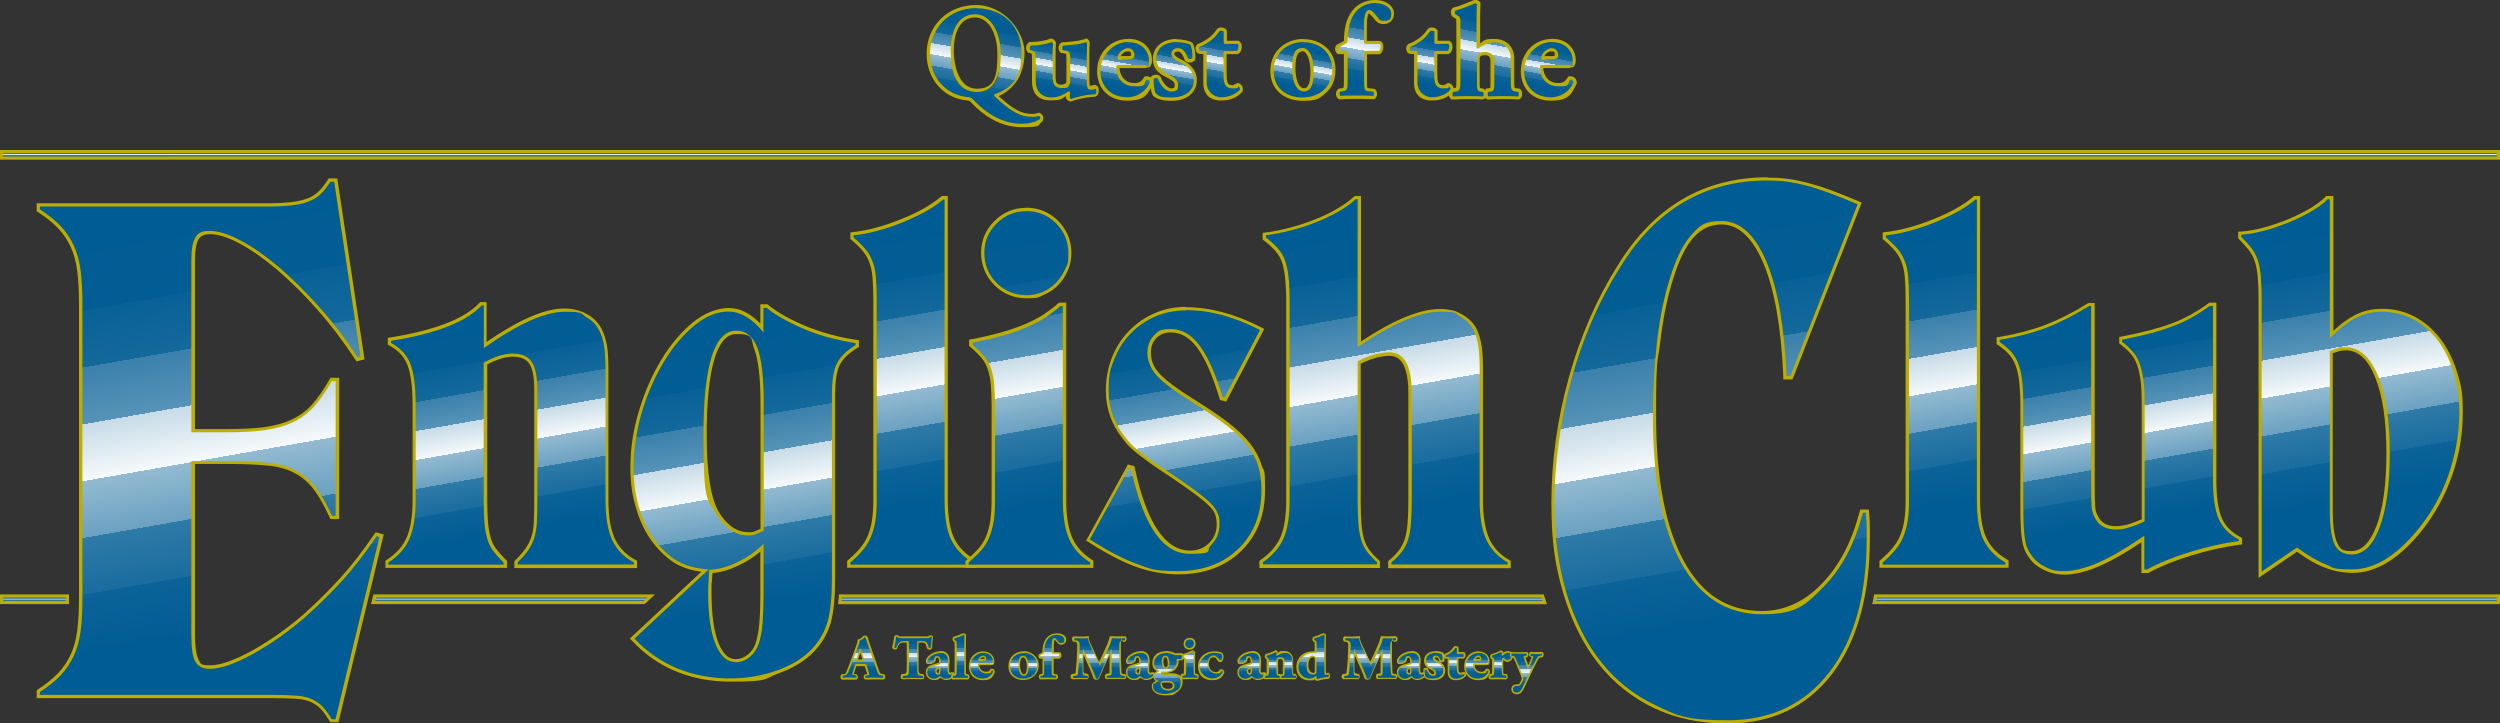
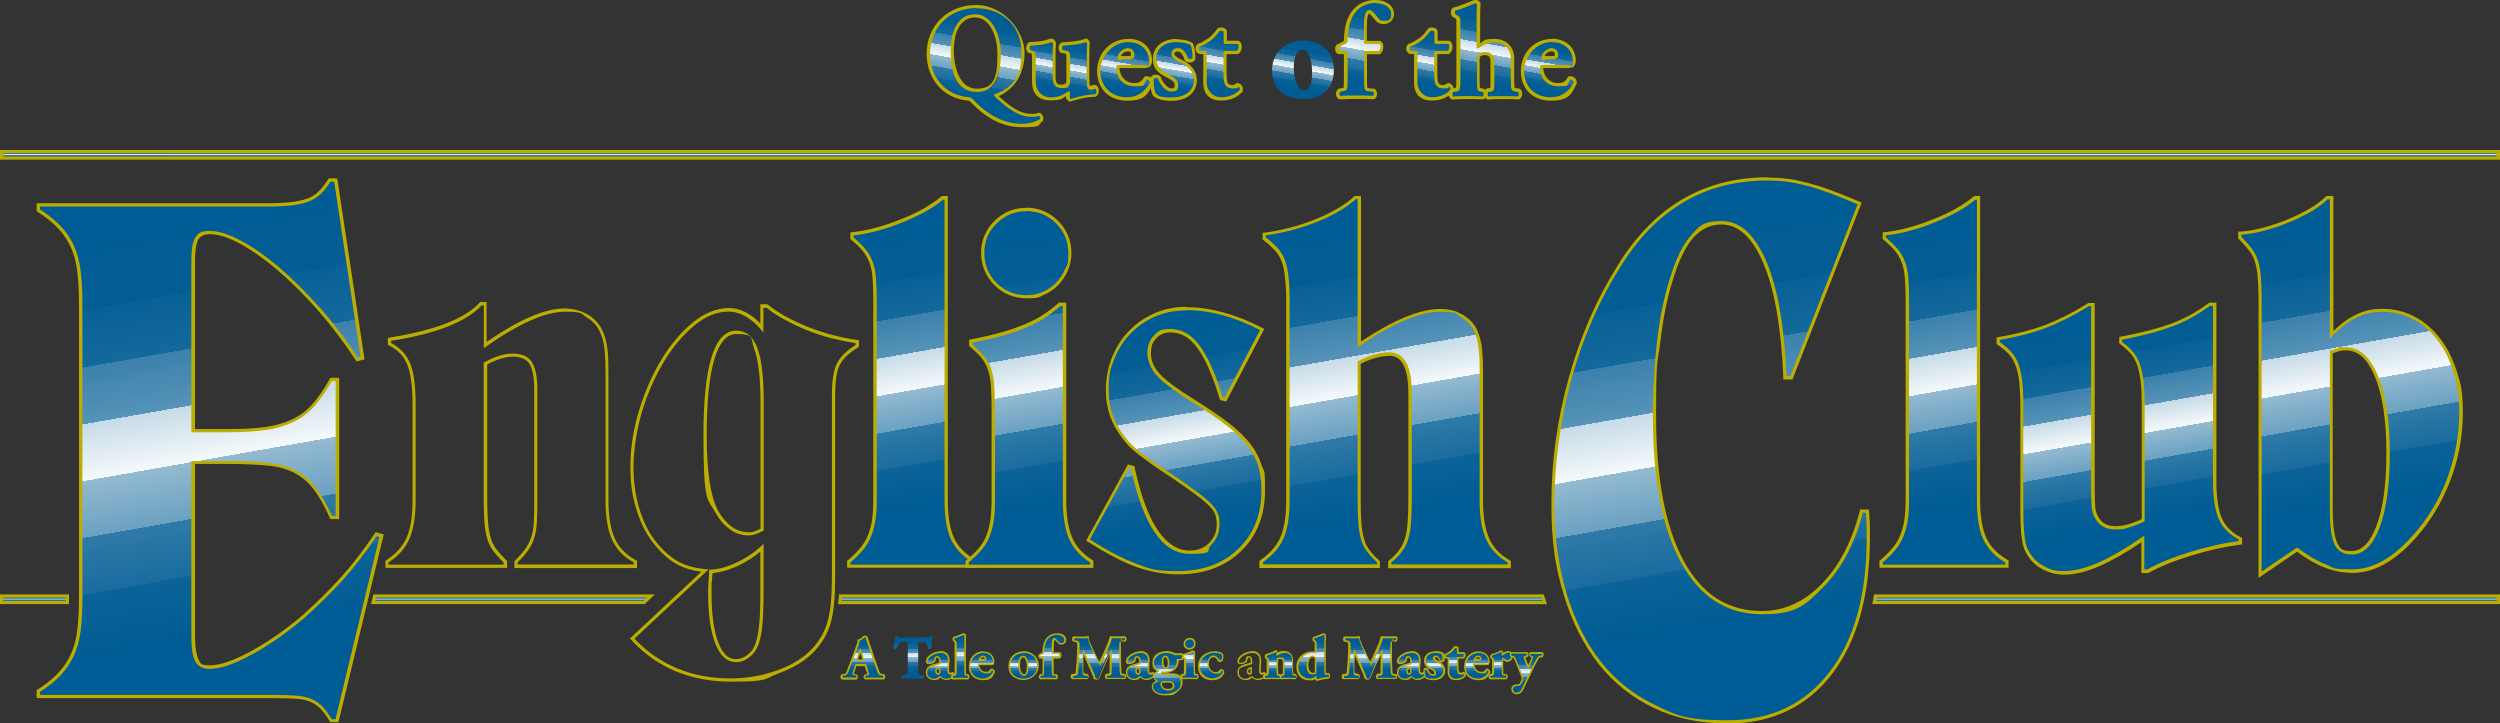
<svg xmlns="http://www.w3.org/2000/svg" xmlns:xlink="http://www.w3.org/1999/xlink" id="Layer_1" version="1.1" viewBox="0 0 1547 447.7">
  <rect x="0" y="0" width="1547" height="447.7" fill="#333333" stroke="none" />
  <defs>
    <style>
      .st0 {
        fill: url(#linear-gradient2);
      }

      .st1 {
        fill: url(#linear-gradient36);
      }

      .st2 {
        fill: url(#linear-gradient39);
      }

      .st3 {
        fill: url(#linear-gradient34);
      }

      .st4 {
        fill: url(#linear-gradient33);
      }

      .st5 {
        fill: url(#linear-gradient10);
      }

      .st6 {
        fill: url(#linear-gradient32);
      }

      .st7 {
        fill: url(#linear-gradient21);
      }

      .st8 {
        fill: url(#linear-gradient37);
      }

      .st9 {
        fill: url(#linear-gradient27);
      }

      .st10 {
        fill: url(#linear-gradient35);
      }

      .st11 {
        fill: url(#linear-gradient26);
      }

      .st12 {
        fill: url(#linear-gradient1);
      }

      .st13 {
        fill: url(#linear-gradient9);
      }

      .st14 {
        fill: url(#linear-gradient18);
      }

      .st15 {
        fill: url(#linear-gradient23);
      }

      .st16 {
        fill: url(#linear-gradient43);
      }

      .st17 {
        fill: url(#linear-gradient8);
      }

      .st18 {
        fill: url(#linear-gradient11);
      }

      .st19 {
        fill: url(#linear-gradient16);
      }

      .st20 {
        fill: url(#linear-gradient24);
      }

      .st21 {
        fill: url(#linear-gradient30);
      }

      .st22 {
        fill: url(#linear-gradient46);
      }

      .st23 {
        fill: url(#linear-gradient22);
      }

      .st24 {
        fill: url(#linear-gradient29);
      }

      .st25 {
        fill: url(#linear-gradient19);
      }

      .st26 {
        fill: url(#linear-gradient12);
      }

      .st27 {
        fill: url(#linear-gradient42);
      }

      .st28 {
        fill: url(#linear-gradient28);
      }

      .st29 {
        fill: url(#linear-gradient40);
      }

      .st30 {
        fill: url(#linear-gradient7);
      }

      .st31 {
        fill: url(#linear-gradient20);
      }

      .st32 {
        fill: url(#linear-gradient4);
      }

      .st33 {
        fill: url(#linear-gradient31);
      }

      .st34 {
        fill: url(#linear-gradient14);
      }

      .st35 {
        fill: url(#linear-gradient5);
      }

      .st36 {
        fill: url(#linear-gradient3);
      }

      .st37 {
        fill: url(#linear-gradient38);
      }

      .st38 {
        fill: url(#linear-gradient25);
      }

      .st39 {
        fill: #bcae00;
      }

      .st40 {
        fill: url(#linear-gradient15);
      }

      .st41 {
        fill: url(#linear-gradient17);
      }

      .st42 {
        fill: url(#linear-gradient6);
      }

      .st43 {
        fill: url(#linear-gradient13);
      }

      .st44 {
        fill: url(#linear-gradient45);
      }

      .st45 {
        fill: url(#linear-gradient47);
      }

      .st46 {
        fill: url(#linear-gradient);
      }

      .st47 {
        fill: url(#linear-gradient44);
      }

      .st48 {
        fill: url(#linear-gradient41);
      }
    </style>
    <linearGradient id="linear-gradient" x1="773.5" y1="97.8" x2="773.5" y2="93.8" gradientUnits="userSpaceOnUse">
      <stop offset=".2" stop-color="#005c94" />
      <stop offset=".2" stop-color="#025d95" />
      <stop offset=".3" stop-color="#0b6398" />
      <stop offset=".3" stop-color="#1a6c9f" />
      <stop offset=".4" stop-color="#2f7aa7" />
      <stop offset=".4" stop-color="#4a8bb3" />
      <stop offset=".4" stop-color="#6ba1c1" />
      <stop offset=".5" stop-color="#93bad1" />
      <stop offset=".5" stop-color="#c1d7e5" />
      <stop offset=".5" stop-color="#f4f8fa" />
      <stop offset=".5" stop-color="#fff" />
      <stop offset=".5" stop-color="#f5f9fb" />
      <stop offset=".6" stop-color="#c7dbe7" />
      <stop offset=".6" stop-color="#9cc0d5" />
      <stop offset=".6" stop-color="#77a8c5" />
      <stop offset=".6" stop-color="#5693b8" />
      <stop offset=".7" stop-color="#3b81ac" />
      <stop offset=".7" stop-color="#2573a3" />
      <stop offset=".7" stop-color="#14699c" />
      <stop offset=".8" stop-color="#086197" />
      <stop offset=".8" stop-color="#015d94" />
      <stop offset="1" stop-color="#005c94" />
    </linearGradient>
    <linearGradient id="linear-gradient1" x1="21.4" y1="372.8" x2="21.4" y2="368.8" xlink:href="#linear-gradient" />
    <linearGradient id="linear-gradient2" x1="316.9" y1="372.8" x2="316.9" y2="368.8" xlink:href="#linear-gradient" />
    <linearGradient id="linear-gradient3" x1="737.8" y1="372.8" x2="737.8" y2="368.8" xlink:href="#linear-gradient" />
    <linearGradient id="linear-gradient4" x1="1352.9" y1="372.8" x2="1352.9" y2="368.8" xlink:href="#linear-gradient" />
    <linearGradient id="linear-gradient5" x1="605.8" y1="73.6" x2="617.7" y2="6" xlink:href="#linear-gradient" />
    <linearGradient id="linear-gradient6" x1="654.4" y1="62.3" x2="661.3" y2="23.2" xlink:href="#linear-gradient" />
    <linearGradient id="linear-gradient7" x1="693.7" y1="61" x2="700" y2="25.1" xlink:href="#linear-gradient" />
    <linearGradient id="linear-gradient8" x1="723.8" y1="61.6" x2="730.2" y2="25" xlink:href="#linear-gradient" />
    <linearGradient id="linear-gradient9" x1="751.4" y1="60.8" x2="758.8" y2="18.5" xlink:href="#linear-gradient" />
    <linearGradient id="linear-gradient10" x1="803.1" y1="61.2" x2="809.5" y2="25.2" xlink:href="#linear-gradient" />
    <linearGradient id="linear-gradient11" x1="837.1" y1="61.9" x2="848" y2=".1" xlink:href="#linear-gradient" />
    <linearGradient id="linear-gradient12" x1="881.8" y1="60.8" x2="889.2" y2="18.5" xlink:href="#linear-gradient" />
    <linearGradient id="linear-gradient13" x1="914.4" y1="63.2" x2="925" y2="3.2" xlink:href="#linear-gradient" />
    <linearGradient id="linear-gradient14" x1="956" y1="61" x2="962.3" y2="25.1" xlink:href="#linear-gradient" />
    <linearGradient id="linear-gradient15" x1="533.8" y1="420" x2="533.8" y2="393.8" xlink:href="#linear-gradient" />
    <linearGradient id="linear-gradient16" x1="564.9" y1="420" x2="564.9" y2="393.5" xlink:href="#linear-gradient" />
    <linearGradient id="linear-gradient17" x1="581.9" y1="420.4" x2="581.9" y2="403.5" xlink:href="#linear-gradient" />
    <linearGradient id="linear-gradient18" x1="594.3" y1="420" x2="594.3" y2="392.4" xlink:href="#linear-gradient" />
    <linearGradient id="linear-gradient19" x1="607.6" y1="420.4" x2="607.6" y2="403.5" xlink:href="#linear-gradient" />
    <linearGradient id="linear-gradient20" x1="633.3" y1="420.4" x2="633.3" y2="403.5" xlink:href="#linear-gradient" />
    <linearGradient id="linear-gradient21" x1="651.1" y1="420" x2="651.1" y2="392.4" xlink:href="#linear-gradient" />
    <linearGradient id="linear-gradient22" x1="680" y1="420.4" x2="680" y2="394.3" xlink:href="#linear-gradient" />
    <linearGradient id="linear-gradient23" x1="705.7" y1="420.4" x2="705.7" y2="403.5" xlink:href="#linear-gradient" />
    <linearGradient id="linear-gradient24" x1="722.5" y1="429.8" x2="722.5" y2="403.5" xlink:href="#linear-gradient" />
    <linearGradient id="linear-gradient25" x1="736.1" y1="420" x2="736.1" y2="395.2" xlink:href="#linear-gradient" />
    <linearGradient id="linear-gradient26" x1="749.5" y1="420.4" x2="749.5" y2="403.5" xlink:href="#linear-gradient" />
    <linearGradient id="linear-gradient27" x1="774.7" y1="420.4" x2="774.7" y2="403.5" xlink:href="#linear-gradient" />
    <linearGradient id="linear-gradient28" x1="792.3" y1="420" x2="792.3" y2="403" xlink:href="#linear-gradient" />
    <linearGradient id="linear-gradient29" x1="812.8" y1="420.7" x2="812.8" y2="392.4" xlink:href="#linear-gradient" />
    <linearGradient id="linear-gradient30" x1="847.7" y1="420.4" x2="847.7" y2="394.3" xlink:href="#linear-gradient" />
    <linearGradient id="linear-gradient31" x1="873.4" y1="420.4" x2="873.4" y2="403.5" xlink:href="#linear-gradient" />
    <linearGradient id="linear-gradient32" x1="887.2" y1="420.4" x2="887.2" y2="403.5" xlink:href="#linear-gradient" />
    <linearGradient id="linear-gradient33" x1="900.3" y1="420.4" x2="900.3" y2="400.3" xlink:href="#linear-gradient" />
    <linearGradient id="linear-gradient34" x1="914.1" y1="420.4" x2="914.1" y2="403.5" xlink:href="#linear-gradient" />
    <linearGradient id="linear-gradient35" x1="928.7" y1="420" x2="928.7" y2="403" xlink:href="#linear-gradient" />
    <linearGradient id="linear-gradient36" x1="944.8" y1="429.1" x2="944.8" y2="403.9" xlink:href="#linear-gradient" />
    <linearGradient id="linear-gradient37" x1="1215" y1="355.1" x2="1175.4" y2="130.5" xlink:href="#linear-gradient" />
    <linearGradient id="linear-gradient38" x1="1327.6" y1="353.6" x2="1298.3" y2="187.3" xlink:href="#linear-gradient" />
    <linearGradient id="linear-gradient39" x1="1469.6" y1="351.5" x2="1429.5" y2="124.1" xlink:href="#linear-gradient" />
    <linearGradient id="linear-gradient40" x1="1093.9" y1="443.9" x2="1036.6" y2="119" xlink:href="#linear-gradient" />
    <linearGradient id="linear-gradient41" x1="321.4" y1="363" x2="290.7" y2="189.2" xlink:href="#linear-gradient" />
    <linearGradient id="linear-gradient42" x1="576.3" y1="355.1" x2="536.7" y2="130.5" xlink:href="#linear-gradient" />
    <linearGradient id="linear-gradient43" x1="648.4" y1="355.2" x2="609.3" y2="133.7" xlink:href="#linear-gradient" />
    <linearGradient id="linear-gradient44" x1="742" y1="353.1" x2="713.9" y2="193.6" xlink:href="#linear-gradient" />
    <linearGradient id="linear-gradient45" x1="862.3" y1="363" x2="820.4" y2="125.5" xlink:href="#linear-gradient" />
    <linearGradient id="linear-gradient46" x1="148.3" y1="456.6" x2="88.2" y2="115.4" xlink:href="#linear-gradient" />
    <linearGradient id="linear-gradient47" x1="480.9" y1="417.1" x2="441.4" y2="192.9" xlink:href="#linear-gradient" />
  </defs>
  <g>
    <g>
      <rect class="st46" x="1" y="93.8" width="1545" height="4" />
      <path class="st39" d="M1545,94.8v2H2v-2h1543M1547,92.8H0v6h1547v-6h0Z" />
    </g>
    <g>
      <g>
        <path class="st12" d="M1,372.8v-4h40.7v1c0,.7,0,1.3,0,2v1H1Z" />
        <path class="st39" d="M40.7,369.8c0,.7,0,1.3,0,2H2v-2h38.7M42.7,367.8H0v6h42.7v-2c0-.7,0-1.3,0-2v-2h0Z" />
      </g>
      <g>
        <polygon class="st0" points="230.9 372.8 231.9 368.8 402.9 368.8 398.6 372.8 230.9 372.8" />
        <path class="st39" d="M400.4,369.8l-2.1,2h-166l.5-2h167.7M405.4,367.8h-174.3l-.4,1.5-.5,2-.6,2.5h169.3l.6-.5,2.1-2,3.7-3.5h0Z" />
      </g>
      <g>
        <path class="st36" d="M519.6,372.8v-1.1c.2-.6.2-1.3.3-2v-.9h434.6l.2.7c.2.6.4,1.1.5,1.6l.6,1.7h-436.2Z" />
        <path class="st39" d="M953.8,369.8c.2.7.4,1.3.7,2h-433.7c0-.7.1-1.3.2-2h432.9M955.3,367.8h-436.2v1.9c-.2.7-.2,1.3-.3,2l-.2,2.2h438.7l-.9-2.6v-.3c-.3-.6-.5-1.1-.7-1.7l-.4-1.4h0Z" />
      </g>
      <g>
        <path class="st32" d="M1159.7,372.8l.4-1.6c.1-.5.2-1,.3-1.6l.2-.8h385.4v4h-386.3Z" />
        <path class="st39" d="M1545,369.8v2h-384c.1-.7.3-1.3.4-2h383.6M1547,367.8h-387.3l-.3,1.6c-.1.5-.2,1.1-.3,1.6v.4c0,0-.6,2.4-.6,2.4h388.5v-6h0Z" />
      </g>
    </g>
  </g>
  <g>
    <g>
      <path class="st35" d="M632.2,77.7c-13.2,0-23.4-7.6-29.6-14.1l-.3-.3c-1.3-1.4-1.9-2-3.3-2.1-14.4-1.2-24.5-12.8-24.5-28s12.7-29.1,29.6-29.1,29.1,11.7,29.1,28.5-6.1,22.3-16.7,26.5c.1.1.2.2.4.4,4.7,4.4,10.9,9.7,16.9,11.3,1.7.4,3.6.6,5.7.6s2.1-.2,3.1-.6h.4c0-.1.4,0,.4,0,1.3.6,1.7,2.1,1.3,3.2v.3c-.1,0-.4.2-.4.2-2.8,2-7.3,3.1-12,3.1ZM603.4,9.8c-8.8,0-14.1,8.1-14.1,21.6s.4,24.5,15.5,24.5,13.6-14,13.6-22.3c0-14-6.1-23.8-14.9-23.8Z" />
      <path class="st39" d="M604,5.1c16.6,0,28.1,11.1,28.1,27.5s-6.4,22-16.7,25.8c-.6.3-.3.9.7,1.8,5.1,4.8,11.3,9.9,17.4,11.5,2.3.6,4.6.6,6,.6s2.4-.2,3.4-.6c.7.3,1,1.3.7,1.9-3,2.1-7.5,3-11.4,3-11.5,0-21.4-6.1-28.9-13.8-1.5-1.6-2.3-2.6-4.2-2.7-13.1-1.1-23.6-11.4-23.6-27s11.8-28.1,28.6-28.1M604.7,56.9c10.5,0,14.6-10.3,14.6-23.3s-6-24.8-15.9-24.8-15.1,9.2-15.1,22.6,3.4,25.5,16.5,25.5M604,3.1c-8.6,0-16.4,3.1-22,8.7-5.5,5.5-8.6,13.1-8.6,21.4,0,15.8,10.5,27.8,25.4,29,1,0,1.4.4,2.7,1.8l.3.3c6.4,6.6,16.8,14.4,30.3,14.4s9.6-1.2,12.6-3.3l.5-.4.2-.6c.6-1.5,0-3.6-1.8-4.4l-.8-.3-.8.3c-.8.3-1.9.5-2.7.5-2.1,0-3.9-.2-5.5-.6-5.5-1.4-11.2-6.2-15.8-10.4,10.2-4.7,16-14.3,16-26.9s-12.4-29.5-30.1-29.5h0ZM604.7,54.9c-14.1,0-14.5-21.1-14.5-23.5,0-12.9,4.9-20.6,13.1-20.6s13.9,9.4,13.9,22.8-1.6,21.3-12.6,21.3h0Z" />
    </g>
    <g>
      <path class="st42" d="M662.8,62.1h0c-1-.1-1.6-.8-1.8-1.8v-.2s0-.2,0-.2c.1-.7.2-1.6.2-2.2-2.9,1.9-5.9,3.6-10.7,3.6-7,0-10.4-3.7-10.4-11.2v-13.6c0-3.8-.3-3.8-1.7-4.2l-1.4-.4-.2-.2c-.5-.6-.7-1.5-.5-2.4.1-.8.5-1.5,1.1-1.9l.2-.2h.3c2.8,0,5.5-.3,7.6-.7,1.5-.3,3-.7,3.9-1,.7-.2,1-.3,1.3-.3,1,0,1.8.9,1.9,1.8h0c0,.1,0,.3,0,.3-.2,2-.2,4.2-.2,7v13.2c0,4.1.7,6.2,4.7,6.2s2.9-.8,3.5-1.3h0c.2-.2.5-1,.5-1.7v-15.1c0-2.8-.3-3-2.6-3.3l-1.4-.2-.2-.2c-.7-.6-.9-1.8-.7-2.7.2-.9.7-1.6,1.4-1.8h.1s.1,0,.1,0c3-.2,6-.5,8.3-.8,1.7-.2,3.2-.7,4.3-1,.9-.2,1.2-.3,1.5-.3.9,0,1.6.8,1.8,1.8h0c0,0,0,.5,0,.5,0,1.5-.2,3.9-.2,6.7v14.6c0,4.9.4,5.8,1.2,5.8s1.7-.2,2.9-.6h.3c0,0,.3,0,.3,0,.4,0,1.2.5,1.3,2.1,0,1.2-.2,2.8-1.4,3.2h-.2c0,0-.2,0-.2,0-6.5.3-12.1,2.1-14,2.7-.6.2-.7.2-.9.2h0Z" />
      <path class="st39" d="M671.9,26.1c.3,0,.7.4.8,1,0,1.4-.2,4.1-.2,7v14.6c0,4.7.2,6.8,2.2,6.8s2.2-.3,3.2-.6c.7.2.8,3-.2,3.4-7.8.3-14.6,2.9-14.8,2.9-.6,0-.9-.5-1-1,.2-1,.2-2.2.2-2.9s-.4-.8-.9-.8c-3.1,2-5.9,3.8-10.9,3.8s-9.4-3.4-9.4-10.2v-13.6c0-4.2-.5-4.6-2.4-5.2l-1-.3c-.6-.7-.5-2.2.3-2.8,2.6,0,5.4-.3,7.8-.7,2.4-.4,4.7-1.4,5-1.4.5,0,.9.6,1,1-.2,2-.2,4.2-.2,7v13.2c0,3.8.6,7.2,5.7,7.2s3.5-1,4.2-1.5c.6-.4.9-1.6.9-2.4v-15.1c0-3.2-.6-3.9-3.4-4.3l-1.1-.2c-.6-.6-.6-2.5.4-2.8,2.9-.2,5.8-.5,8.3-.8,2.8-.4,5.2-1.3,5.7-1.3M671.9,24.1c-.4,0-.9.1-1.8.4-1,.3-2.5.7-4.2.9-2.2.3-5.1.6-8.1.8h-.3s-.3,0-.3,0c-1.1.4-1.8,1.3-2.1,2.6-.2,1.1,0,2.7,1,3.6l.4.4h.6c0,0,1.1.2,1.1.2,1.2.2,1.5.3,1.5.4,0,0,.2.4.2,2v15.1c0,.3-.1.7-.2.9-.6.4-1.4,1-2.8,1-3,0-3.7-1-3.7-5.2v-13.2c0-2.7,0-4.9.2-6.9v-.3s0-.3,0-.3c-.2-1.2-1.4-2.6-2.9-2.6s-.8.1-1.6.4c-.9.3-2.4.8-3.8,1-2.1.4-4.8.6-7.5.7h-.6s-.5.4-.5.4c-.8.6-1.3,1.5-1.5,2.5-.2,1.1.1,2.3.7,3.1l.4.5.6.2,1,.3c.5.1.7.2.7.3,0,.2.2.9.2,3v13.6c0,8.1,3.8,12.2,11.4,12.2s7.1-1.2,9.6-2.7c0,0,0,.1,0,.2v.3c0,0,0,.3,0,.3.2,1.4,1.3,2.4,2.6,2.6h.1s.1,0,.1,0c.4,0,.5,0,1.2-.3,1.8-.6,7.4-2.4,13.7-2.6h.3s.3-.1.3-.1c1.7-.7,2.2-2.7,2-4.2-.2-2.3-1.5-2.9-2.1-3h-.5c0-.1-.5,0-.5,0-1.2.4-1.9.5-2.4.5-.3-.9-.3-3.7-.3-4.8v-14.6c0-2.7.1-5.2.2-6.6v-.3s0-.2,0-.2v-.2c-.2-1.5-1.4-2.7-2.8-2.7h0Z" />
    </g>
    <g>
      <path class="st30" d="M697.5,61.3c-12.1,0-17.6-9-17.6-17.3s7.9-18.9,18.3-18.9,13.8,6.5,13.8,12.5-.4,3.6-3.9,3.6h-15.4c-.5,0-.8,0-1,0,0,0,0,.2,0,.4,0,5.2,3.2,10.8,10.3,10.8s4.7-.4,6.6-3.7l.2-.4h.5c.1-.1.3-.1.5-.1,1.4,0,2.8,1.1,2.8,2.9v.4c-3,6.1-8.6,9.7-15,9.7ZM692.4,35.5c.4.2,1.9.2,2.7.2h3c1.2,0,2.1-.2,2.7-.5,0-.1.2-.4.2-1,0-1.3-.4-3.4-3.2-3.4s-5.2,2.7-5.2,4.8,0,0,0,0Z" />
      <path class="st39" d="M698.2,26.1c8.3,0,12.8,5.4,12.8,11.5s-.4,2.6-2.9,2.6h-15.4c-1.8,0-2,.2-2,1.4,0,6,3.8,11.8,11.3,11.8s5.3-.5,7.4-4.2c0,0,.2,0,.3,0,.8,0,1.8.6,1.8,1.9-3.3,6.8-9.2,9.1-14,9.1-10.8,0-16.6-7.6-16.6-16.3s7.3-17.9,17.3-17.9M695.1,36.7h3c1.1,0,2.4-.2,3.3-.7.4-.2.6-1,.6-1.8,0-2.6-1.5-4.4-4.2-4.4s-6.2,3.2-6.2,5.8,1.1,1.2,3.7,1.2M698.2,24.1c-11,0-19.3,8.6-19.3,19.9s7.7,18.3,18.6,18.3,12.7-3.8,15.8-10.3l.2-.4v-.5c0-2.4-1.9-3.9-3.8-3.9s-.4,0-.6,0l-.9.2-.5.8c-1.6,2.8-3.8,3.2-5.7,3.2-6.1,0-9-4.7-9.3-9.3h15.3c2.2,0,4.9-.8,4.9-4.6,0-6.5-4.6-13.5-14.8-13.5h0ZM693.6,34.7c.5-1.4,2.2-2.9,4.1-2.9s2.2.2,2.2,2.4,0,.2,0,.3c-.4.1-1.1.2-1.8.2h-3c-.3,0-1,0-1.5,0h0Z" />
    </g>
    <g>
      <path class="st17" d="M725.1,61.3c-4.8,0-8.2-.9-10.5-2.7h-.2c0-.1,0-.3,0-.3-1-1.8-1.6-5.8-1.4-9.6v-.3s.1-.2.1-.2c.5-.8,1.5-1.1,2.3-1.1s1.7.3,2.1.9h0c0,.1,0,.3,0,.3.9,2.8,3.6,7.3,7.2,7.3s3.2-1.2,3.2-3.2-1.9-3.7-4.7-5.1c-4.1-2-8.8-5.1-8.8-11s5.4-11.3,13.7-11.3,8.1,1.1,9.1,1.9l.2.2v.2c.9,1.8,1.4,4.9,1.4,8.4v.3c-.4.8-1.3,1.4-2.5,1.4s-1.4,0-2-.7h-.1c0-.1,0-.3,0-.3-1.7-5-3.6-5.6-5.3-5.6s-3,1-3,2.5.5,2.2,4.6,4.2c6.4,3.1,9.4,6.9,9.4,12.1,0,7.1-5.8,11.7-14.7,11.7Z" />
      <path class="st39" d="M728.1,26.1c4.1,0,7.7,1,8.6,1.7.8,1.8,1.2,5,1.2,8-.2.5-.9.7-1.5.7s-1-.1-1.3-.4c-1.6-4.6-3.6-6.3-6.2-6.3s-4,1.4-4,3.5,1.5,3.4,5.1,5.1c5.4,2.6,8.8,6,8.8,11.2,0,7.1-6.2,10.7-13.7,10.7s-7.8-.8-9.9-2.5c-.9-1.6-1.4-5.4-1.3-9,.3-.4.9-.7,1.5-.7.5,0,1,.2,1.2.5,1,3.3,4.1,8,8.2,8s4.2-1.4,4.2-4.2-2.6-4.6-5.3-6c-4.8-2.4-8.2-5.3-8.2-10.1,0-7,5.8-10.3,12.7-10.3M728.1,24.1c-8.8,0-14.7,5-14.7,12.3s5,9.7,9.3,11.9c3,1.5,4.2,2.7,4.2,4.2s0,2.2-2.2,2.2-5.4-3.9-6.3-6.6v-.3c0,0-.2-.2-.2-.2-.6-.9-1.6-1.4-2.9-1.4-1.4,0-2.6.6-3.2,1.6l-.3.4v.5c-.2,3.3.2,7.8,1.5,10.1l.2.4.3.3c2.5,2,6.1,2.9,11.1,2.9,9.4,0,15.6-5,15.7-12.7,0-7.4-5.7-11-9.9-13-2.6-1.3-4-2.4-4-3.3,0-1.4,1.4-1.5,2-1.5.9,0,2.6,0,4.3,5v.4c.1,0,.4.3.4.3.8.9,2.1,1.1,2.8,1.1,1.7,0,3-.8,3.4-2v-.3c.1,0,.1-.4.1-.4,0-3.6-.5-6.9-1.4-8.8l-.2-.5-.4-.3c-1.4-1-5.5-2.1-9.7-2.1h0Z" />
    </g>
    <g>
      <path class="st13" d="M755.7,61.3c-6.5,0-10-3.5-10-10.1v-17.8c0-.2,0-.6,0-.8-.1,0-.3,0-.5,0h-2.8c-.7-.3-1.3-1-1.4-1.9-.2-.9,0-1.8.7-2.3h.1c0-.1.2-.2.2-.2,2.3-.8,4.5-2.2,6.4-3.5,1.4-1,3.2-2.6,5.7-6v-.2c.1,0,.3-.1.3-.1.5-.3,1-.3,1.4-.3,1.1,0,1.9.4,2.4,1.1l.2.2v6.3c0,.1,0,.4,0,.6.2,0,.4,0,.5,0h7.5l.3.2c.7.5,1,1.3,1,2.3s0,2.8-1.5,3.7h-.2c0,.1-7.5.1-7.6.1,0,.3,0,.6,0,.8v12c0,5.3.3,8.4,4.6,8.4s1.9-.4,2.8-1l.4-.3h.5c1.3.5,2.1,1.9,1.8,3.3v.3s-.3.2-.3.2c-2.1,2.3-6.6,5-12.3,5Z" />
      <path class="st39" d="M755.7,19c.6,0,1.3.2,1.5.6v6c0,1.5,0,1.6,1.5,1.6h7.1c.4.3.6.8.6,1.5s-.2,2.3-1,2.8h-7.2c-1,0-1.1,0-1.1,1.8v12c0,4.5,0,9.4,5.6,9.4s2.4-.6,3.4-1.2c.8.2,1.3,1.1,1.1,2.1-2.2,2.4-6.6,4.6-11.5,4.6s-9-3.8-9-9.1v-17.8c0-1.7,0-1.8-1.5-1.8h-2.5c-.9-.3-1.1-1.9-.5-2.5,2.5-.9,4.7-2.3,6.6-3.6,1.4-1,3.4-2.7,5.9-6.2.2-.1.5-.2.9-.2M755.7,17c-.5,0-1.2,0-1.9.4l-.4.2-.3.4c-2.3,3.3-4.1,4.8-5.4,5.7-1.9,1.3-4,2.6-6.2,3.4h-.4c0,.1-.3.4-.3.4-.8.7-1.2,2-1,3.2.2,1.3,1,2.3,2.1,2.6h.3c0,.1.4.1.4.1h2v17.7c0,7.2,3.9,11.1,11,11.1s10.7-2.8,13-5.3l.4-.4v-.6c.4-1.9-.7-3.8-2.4-4.3l-.9-.3-.8.5c-.8.5-1.7.9-2.3.9-3.1,0-3.6-1.8-3.6-7.4v-11.8h6.9l.5-.3c1.9-1.1,2-3.7,2-4.5,0-1.6-.8-2.6-1.4-3.1l-.5-.4h-7.3v-6.2l-.3-.5c-.6-1-1.8-1.5-3.2-1.5h0Z" />
    </g>
    <g>
      <path class="st5" d="M806,61.3c-9.4,0-18.8-5.4-18.9-17.5,0-5.2,1.7-9.7,5.1-13.1,3.6-3.6,8.8-5.7,14.3-5.7,9.4,0,18.9,5.6,18.9,18s-7.6,18.2-19.4,18.2ZM806,30.8c-3.4,0-5.4,4.2-5.4,11.3s2.5,13.6,6.3,13.6,1.9-.3,2.7-1.1c1.6-1.6,2.4-5.1,2.3-10.3,0-6.7-1.9-13.5-5.9-13.5Z" />
-       <path class="st39" d="M806.5,26.1c9.4,0,17.9,5.8,17.9,17s-8.6,17.2-18.4,17.2-17.8-5.4-17.9-16.5c0-11.4,9-17.8,18.4-17.8M806.9,56.6c4.6,0,6.1-5.2,6-12.4,0-7.8-2.3-14.5-6.9-14.5s-6.4,3.6-6.4,12.3,2.6,14.6,7.3,14.6M806.5,24.1c-5.8,0-11.3,2.2-15,6-3.6,3.6-5.4,8.4-5.4,13.8,0,12.8,10.1,18.5,19.9,18.5s10.6-1.7,14.2-4.7c4.1-3.4,6.2-8.4,6.2-14.5,0-13.1-10.3-19-19.9-19h0ZM806.9,54.6c-3.1,0-5.3-5.2-5.3-12.6s1.7-10.3,4.4-10.3,4.8,5.3,4.9,12.5c0,6.2-1.1,8.6-2.1,9.6-.5.5-1.1.8-1.9.8h0Z" />
    </g>
    <g>
      <path class="st18" d="M828.7,60.3c-.6-.4-1-1.2-1-2.1,0-.9.3-1.7.9-2.2l.2-.2,1.5-.2c2.1-.2,2.3-.3,2.3-5.7v-16.2c0-.2,0-.9,0-1.2-.2,0-.7,0-.9,0h-3.3l-.3-.2c-.7-.5-.9-1.4-.9-1.8,0-.5,0-1.3.5-1.9h.1c0-.1,3.6-1.9,3.6-1.9,1-.6,1.2-.8,1.2-1.2,0-3.8.6-9.6,2.3-13.6,3.2-7.3,8.8-10.9,16.6-10.9s10.4,2.6,10.4,7.6-2.3,5.3-5.6,5.3-2.9-.6-4-1.8c-1-1.3-3.9-4.9-4.9-4.9-1.6,0-2.4,2.9-2.4,8.8v9c0,.3,0,.9,0,1.2.2,0,.7,0,1,0h8.1c.5.4,1,1.1,1,2.6s-.4,2.8-1.5,3.6l-.3.2h-7.4c-.3,0-.8,0-1,0,0,.3,0,.9,0,1.2v16.2c0,5.5.2,5.5,2.1,5.6l2.9.3.2.2c.6.4.9,1.2.9,2.2,0,.9-.4,1.7-1,2.1l-.3.2h-.3c-3.9-.2-7.2-.3-10.8-.3s-7,0-9.4.2h-.3s-.3-.2-.3-.2Z" />
      <path class="st39" d="M851.5,2c4.6,0,9.4,2.4,9.4,6.6s-1.9,4.3-4.6,4.3-2.6-.8-3.2-1.4c-3.4-4.4-4.7-5.3-5.7-5.3-2.1,0-3.4,2.3-3.4,9.8v9c0,2.2,0,2.2,2.1,2.2h7.6c.4.2.6.9.6,1.6,0,1-.3,2.2-1,2.7h-7.1c-2,0-2.1,0-2.1,2.2v16.2c0,5.8.3,6.4,3,6.6l2.6.2c.6.5.6,2.2,0,2.6-3.8-.2-7.1-.2-10.9-.2s-7,0-9.4.2c-.7-.5-.7-2.2,0-2.6l1.3-.2c2.9-.3,3.2-1,3.2-6.7v-16.2c0-2.2-.2-2.2-2-2.2h-3c-.5-.3-.6-1.8-.2-2.2l3.4-1.8c1-.6,1.8-1,1.8-2.1,0-3.4.6-9.3,2.2-13.2,2.3-5.3,6.7-10.3,15.7-10.3M851.5,0c-8.3,0-14.2,3.9-17.5,11.5-1.8,4.1-2.4,10-2.4,13.9-.1,0-.3.2-.7.4l-3.4,1.7h-.3c0,.1-.2.4-.2.4-.8.8-.9,2-.8,2.7,0,.7.3,1.9,1.3,2.6l.5.3h3.6c0,0,0,.2,0,.2v16.2c0,1.2,0,3.9-.3,4.5,0,0-.4.1-1.1.2l-1.3.2h-.5c0,0-.4.4-.4.4-.8.6-1.3,1.7-1.3,3,0,1.3.6,2.3,1.4,2.9l.6.4h.7c2.4-.2,5.7-.3,9.3-.3s6.9,0,10.8.2h.7s.5-.3.5-.3c.9-.6,1.4-1.6,1.4-2.9,0-1.3-.4-2.4-1.3-3l-.5-.3h-.6c0,0-2.6-.3-2.6-.3-.5,0-.7,0-.9-.1-.3-.7-.3-3.4-.3-4.5v-16.2c0,0,0-.1,0-.2,0,0,0,0,0,0h7.7l.5-.3c1.8-1.2,1.9-3.7,1.9-4.4,0-2-.8-2.9-1.5-3.3l-.5-.3h-8.2s0,0,0,0c0,0,0-.2,0-.2v-9c0-6,.9-7.6,1.3-7.8.3.1,1.3.9,4.2,4.5h0s0,0,0,0c1.2,1.4,2.8,2.1,4.7,2.1,3.9,0,6.6-2.6,6.6-6.3,0-5.6-5.9-8.6-11.4-8.6h0Z" />
    </g>
    <g>
      <path class="st26" d="M886.1,61.3c-6.5,0-10-3.5-10-10.1v-17.8c0-.2,0-.6,0-.8-.1,0-.3,0-.5,0h-2.8c-.7-.3-1.3-1-1.4-1.9-.2-.9,0-1.8.6-2.3h.1c0-.1.2-.2.2-.2,2.3-.8,4.5-2.2,6.4-3.5,1.4-1,3.2-2.6,5.7-6v-.2c.1,0,.3-.1.3-.1.5-.3,1-.3,1.4-.3,1.1,0,1.9.4,2.4,1.1l.2.2v6.3c0,.1,0,.4,0,.6.2,0,.4,0,.5,0h7.5l.3.2c.7.5,1,1.3,1,2.3s0,2.8-1.5,3.7h-.2c0,.1-7.5.1-7.6.1,0,.3,0,.6,0,.8v12c0,5.3.3,8.4,4.6,8.4s1.9-.4,2.8-1l.4-.3h.5c1.3.5,2.1,1.9,1.8,3.3v.3s-.3.2-.3.2c-2.1,2.3-6.6,5-12.3,5Z" />
      <path class="st39" d="M886.1,19c.6,0,1.3.2,1.5.6v6c0,1.5,0,1.6,1.5,1.6h7.1c.4.3.6.8.6,1.5s-.2,2.3-1,2.8h-7.2c-1,0-1.1,0-1.1,1.8v12c0,4.5,0,9.4,5.6,9.4s2.4-.6,3.4-1.2c.8.2,1.3,1.1,1.1,2.1-2.2,2.4-6.6,4.6-11.5,4.6s-9-3.8-9-9.1v-17.8c0-1.7,0-1.8-1.5-1.8h-2.5c-.9-.3-1.1-1.9-.5-2.5,2.5-.9,4.7-2.3,6.6-3.6,1.4-1,3.4-2.7,5.9-6.2.2-.1.5-.2.9-.2M886.1,17c-.5,0-1.2,0-1.9.4l-.4.2-.3.4c-2.3,3.3-4.1,4.8-5.4,5.7-1.9,1.3-4,2.6-6.2,3.4h-.4c0,.1-.3.4-.3.4-.8.7-1.2,2-1,3.2.2,1.3,1,2.3,2.1,2.6h.3c0,.1.4.1.4.1h2v17.7c0,7.2,3.9,11.1,11,11.1s10.7-2.8,13-5.3l.4-.4v-.6c.4-1.9-.7-3.8-2.4-4.3l-.9-.3-.8.5c-.8.5-1.7.9-2.3.9-3.1,0-3.6-1.8-3.6-7.4v-11.8h6.9l.5-.3c1.9-1.1,2-3.7,2-4.5,0-1.6-.8-2.6-1.4-3.1l-.5-.4h-7.3v-6.2l-.3-.5c-.6-1-1.8-1.5-3.2-1.5h0Z" />
    </g>
    <g>
      <path class="st43" d="M920.3,60.3c-.6-.4-1-1.2-1-2.2,0-1,.3-1.8.9-2.3h.2c0-.1,1.7-.4,1.7-.4,1.1-.2,1.3-.2,1.3-4.3v-13.8c0-1-.3-4.4-4.6-4.4s-3.3,1-3.7,1.5c-.4.5-.4,1.9-.4,2.4v14.3c0,4.1.2,4.1,1.3,4.3l1.7.3h.2c.6.6.9,1.4.9,2.4,0,1-.4,1.8-1,2.2l-.3.2h-.3c-2.6-.2-5.2-.3-8.8-.3s-6.7,0-9.3.2h-.3s-.3-.2-.3-.2c-.6-.4-1-1.2-1-2.2,0-1,.3-1.8.9-2.3l.2-.2,1.7-.2c1.9-.2,2.1-.3,2.1-5.6V14.7c0-3.3,0-3.6-1.1-4.2l-1.4-.8h0c-.5-.5-.8-1.2-.8-2s.3-1.5.8-2l.2-.2h.2c3.3-.8,8-2.8,12.1-4.5h.2c0,0,.2,0,.2,0,.9,0,1.7.3,2.1.9l.2.3v.4c-.2,3.5-.3,6.8-.3,11.6v14.4c0,0,.2-.1.3-.2,2.2-1.5,5.7-3.3,9.7-3.3,6.7,0,11.1,4.3,11.1,11.1v13.8c0,5.3.2,5.3,2.3,5.6l1.6.2.2.2c.6.4.9,1.3.9,2.3,0,1-.4,1.8-1,2.2l-.3.2h-.3c-2.4-.2-5.7-.3-9.6-.3s-6.9,0-8.5.2h-.4s-.3-.2-.3-.2Z" />
      <path class="st39" d="M912.5,2c.5,0,1,.2,1.4.6-.2,3.3-.2,6.6-.2,11.7v14.7c0,.7.2,1,.6,1s.5-.2,1.3-.6c1.8-1.2,5.2-3.2,9.2-3.2,6.7,0,10.1,4.6,10.1,10.1v13.8c0,5.6.3,6.2,3.2,6.6l1.3.2c.6.5.6,2.3,0,2.8-2.5-.2-5.8-.2-9.7-.2s-6.9,0-8.6.2c-.7-.5-.7-2.3,0-2.8l1.4-.2c1.8-.3,2.2-.9,2.2-5.3v-13.8c0-2.8-1.7-5.4-5.6-5.4s-3.8,1-4.5,1.9c-.5.6-.6,1.5-.6,3v14.3c0,4.4.3,5,2.2,5.3l1.4.2c.6.5.6,2.3,0,2.8-2.5-.2-5-.2-8.9-.2s-6.6,0-9.4.2c-.7-.5-.7-2.3,0-2.8l1.4-.2c2.6-.3,3-1,3-6.6V14.7c0-3.2,0-4.1-1.6-5l-1.4-.8c-.6-.5-.6-1.9,0-2.4,3.4-.8,8-2.7,12.2-4.5M912.5,0h-.4l-.4.2c-4.1,1.7-8.7,3.6-11.9,4.4h-.5c0,.1-.4.4-.4.4-.7.6-1.1,1.6-1.1,2.7s.4,2.1,1.1,2.7h.1c0,.1.2.2.2.2l1.4.8c.6.4.6.4.6,3.3v35.2c0,1,0,3.8-.3,4.4,0,0-.3.1-.9.2l-1.4.2h-.5c0,0-.4.4-.4.4-.8.6-1.3,1.8-1.3,3.1,0,1.3.6,2.4,1.4,3l.6.4h.7c2.6-.2,5.9-.3,9.2-.3s6.2,0,8.8.2h.7s.6-.3.6-.3c.3-.2.5-.4.7-.7.2.3.4.5.7.7l.6.4h.7c1.6-.2,4.8-.3,8.5-.3s7.2,0,9.6.2h.7s.6-.3.6-.3c.9-.6,1.4-1.7,1.4-3,0-1.3-.4-2.5-1.3-3.1l-.4-.3h-.5c0,0-1.3-.2-1.3-.2-.8,0-1-.2-1.1-.2-.3-.6-.3-3.2-.3-4.4v-13.8c0-7.2-4.9-12.1-12.1-12.1s-6,.9-9,2.7v-12.6c0-4.8,0-8.1.2-11.6v-.8s-.4-.6-.4-.6c-.7-.8-1.7-1.3-2.9-1.3h0ZM915.8,54.4c-.1-.5-.2-1.5-.2-3.2v-14.3c0-1.3.2-1.6.2-1.7h0c0,0,0,0,0,0,.2-.3,1.2-1.1,2.9-1.1,3,0,3.6,1.8,3.6,3.4v13.8c0,1.7,0,2.8-.2,3.2,0,0-.2,0-.3,0l-1.4.2h-.5c0,0-.4.4-.4.4-.2.2-.4.3-.6.6-.2-.2-.3-.4-.6-.6l-.4-.3h-.5c0,0-1.4-.3-1.4-.3-.1,0-.2,0-.3,0h0Z" />
    </g>
    <g>
      <path class="st34" d="M959.8,61.3c-12.1,0-17.6-9-17.6-17.3s7.9-18.9,18.3-18.9,13.8,6.5,13.8,12.5-.4,3.6-3.9,3.6h-15.4c-.5,0-.8,0-1,0,0,0,0,.2,0,.4,0,5.2,3.2,10.8,10.3,10.8s4.7-.4,6.6-3.7l.2-.4h.5c.1-.1.3-.1.5-.1,1.4,0,2.8,1.1,2.8,2.9v.4c-3,6.1-8.6,9.7-15,9.7ZM954.6,35.5c.4.2,1.9.2,2.7.2h3c1.2,0,2.1-.2,2.7-.5,0-.1.2-.4.2-1,0-1.3-.4-3.4-3.2-3.4s-5.2,2.7-5.2,4.8,0,0,0,0Z" />
      <path class="st39" d="M960.4,26.1c8.3,0,12.8,5.4,12.8,11.5s-.4,2.6-2.9,2.6h-15.4c-1.8,0-2,.2-2,1.4,0,6,3.8,11.8,11.3,11.8s5.3-.5,7.4-4.2c0,0,.2,0,.3,0,.8,0,1.8.6,1.8,1.9-3.3,6.8-9.2,9.1-14,9.1-10.8,0-16.6-7.6-16.6-16.3s7.3-17.9,17.3-17.9M957.3,36.7h3c1.1,0,2.4-.2,3.3-.7.4-.2.6-1,.6-1.8,0-2.6-1.5-4.4-4.2-4.4s-6.2,3.2-6.2,5.8,1.1,1.2,3.7,1.2M960.4,24.1c-11,0-19.3,8.6-19.3,19.9s7.7,18.3,18.6,18.3,12.7-3.8,15.8-10.3l.2-.4v-.5c0-2.4-1.9-3.9-3.8-3.9s-.4,0-.6,0l-.9.2-.5.8c-1.6,2.8-3.8,3.2-5.7,3.2-6.1,0-9-4.7-9.3-9.3h15.3c2.2,0,4.9-.8,4.9-4.6,0-6.5-4.6-13.5-14.8-13.5h0ZM955.8,34.7c.5-1.4,2.2-2.9,4.1-2.9s2.2.2,2.2,2.4,0,.2,0,.3c-.4.1-1.1.2-1.8.2h-3c-.3,0-1,0-1.5,0h0Z" />
    </g>
  </g>
  <g>
    <g>
      <path class="st40" d="M529.5,420c-.9,0-1.8,0-2.9,0-.5,0-1,0-1.5,0-.6,0-1,0-1.6,0-.6,0-1.3,0-2.2,0h-.2c-.3-.2-.5-.5-.5-.9,0-.5,0-1,.3-1.2h.1c0-.1,1.2-.3,1.2-.3.7,0,1.3-.3,1.9-1.6.6-1.5,1.3-3.2,2.3-5.9l3.3-9c.2-.6.4-1.2.6-1.7.5-1.3.9-2.2.8-2.8v-.4s.4,0,.4,0c1.3-.3,2.4-1.5,2.8-1.9.2-.2.3-.3.5-.3.9,0,1.2.6,1.3,1.1.3,1.1.8,2.5,1.7,5l5,14.5c.8,2.3,1.1,2.8,2.1,3l1.5.2h.1c.3.3.4.9.4,1.2,0,.4-.2.8-.4.9h-.1c0,0-.2,0-.2,0-1.7,0-3.7-.1-5.7-.1s-3.2,0-5,.1h-.1s-.1,0-.1,0c-.3-.2-.6-.6-.6-1,0-.5.1-.9.5-1.1h0c0,0,1.3-.3,1.3-.3.5,0,.6-.2.6-.2,0,0-.1-.5-.7-2.3l-1-3.2c0-.3,0-.3-1.3-.3h-4.1c-.2,0-.5,0-.6,0,0,0,0,0-.1.4l-1.4,4.3c-.2.6-.2.9-.2,1.1,0,0,.3.2.9.3l1.3.2h.1c.3.5.4,1.1.3,1.5,0,.3-.2.6-.5.7h-.1c0,0-.1,0-.1,0ZM530.4,408.5c0,0,.2,0,.4,0h3.2c.2,0,.3,0,.4,0,0,0,0-.2-.1-.4l-1.1-3.6c-.2-.8-.5-1.5-.7-2.1-.3.8-.7,1.9-1,2.9l-.9,2.8c0,.2-.1.4-.1.4Z" />
      <path class="st39" d="M534.9,394.3c.5,0,.7.2.9.7.3,1.1.7,2.4,1.7,5.1l5,14.5c.8,2.2,1.1,3.1,2.5,3.3l1.4.2c.2.2.3,1.1,0,1.3-1.8,0-3.8-.1-5.7-.1s-3.3,0-5,.1c-.4-.2-.5-1,0-1.3l1.2-.2c.9-.1,1-.4,1-.6s-.3-1.1-.7-2.5l-1-3.2c-.2-.6-.5-.7-1.8-.7h-4.1c-.9,0-1,0-1.2.7l-1.4,4.3c-.2.7-.3,1-.3,1.3s.3.4,1.3.6l1.1.2c.2.3.3,1.1,0,1.3-1.3,0-2.8,0-4.3-.1-1.3,0-2.1.1-3.8.1-.4-.2-.4-1-.1-1.3h1c.9-.2,1.6-.5,2.3-2,.6-1.5,1.3-3.3,2.3-5.9l3.3-9c.9-2.3,1.6-3.6,1.4-4.7,1.8-.4,3.1-2.2,3.2-2.2M530.8,409h3.2c.9,0,1-.1.7-1.1l-1-3c-.5-1.6-1-3.1-1.3-3.9-.4.8-1,2.4-1.5,4.1l-.9,2.8c-.3,1-.1,1.1.8,1.1M534.9,393.3c-.4,0-.7.3-.9.5-.4.4-1.4,1.5-2.5,1.8l-.9.2v.9c.1.5-.2,1.4-.7,2.6-.2.5-.4,1-.6,1.7l-3.3,9c-1,2.7-1.7,4.4-2.3,5.9-.5,1.1-.9,1.2-1.5,1.2h-1c0,.1-.4.2-.4.2l-.3.3c-.4.4-.5,1.1-.4,1.7,0,.5.4.9.8,1.2h.2c0,.1.3.1.3.1.9,0,1.6,0,2.3,0,.5,0,1,0,1.6,0,.5,0,1,0,1.4,0,1,0,2,0,2.8,0h.3s.2-.1.2-.1c.4-.2.7-.6.8-1.1.1-.5,0-1.3-.4-1.8l-.2-.3h-.4c0,0-1.1-.2-1.1-.2-.2,0-.3,0-.4,0,0-.1,0-.3.2-.6l1.4-4.3s0,0,0,0c0,0,.2,0,.3,0h4.1c.2,0,.6,0,.8,0l1,3.1c.3,1,.5,1.5.6,1.8,0,0,0,0,0,0l-1.2.2h-.2s-.2.2-.2.2c-.5.3-.7.9-.7,1.5,0,.6.4,1.2.9,1.4h.2c0,.1.3.1.3.1,1.8,0,3.2-.1,5-.1s3.9,0,5.7.1h.3s.3-.2.3-.2c.4-.3.6-.7.7-1.3,0-.2,0-1.1-.5-1.6l-.2-.2h-.3s-1.4-.3-1.4-.3c-.7-.1-.9-.3-1.7-2.6l-5-14.5c-.9-2.5-1.3-3.9-1.6-5-.3-1-.9-1.5-1.8-1.5h0ZM531,408l.9-2.6c.2-.5.4-1,.5-1.5,0,.2.2.5.2.8l.2.6.9,2.8h-2.7Z" />
    </g>
    <g>
      <path class="st19" d="M570.9,420c-2.5,0-4.3-.1-5.9-.1s-3.6,0-6.3.1h-.2s-.1-.1-.1-.1c-.4-.3-.4-.8-.4-1,0-.2,0-.8.4-1h.1c0,0,1.8-.3,1.8-.3,1.3-.1,1.4-.2,1.4-3.5v-16.3c0-.2,0-.5,0-.6,0,0,0,0,0,0,0,0-.2,0-.3,0h-2.3c-2.3,0-3,1.1-4.1,3.9v.2c0,0-.2,0-.2,0-.2.1-.5.2-.8.2-.6,0-1.1-.3-1.3-.7v-.2c0,0,0-.2,0-.2.6-1.8.8-3.6,1-4.9,0-.5.1-.9.2-1.3v-.2s.2-.1.2-.1c.2-.2.5-.3.8-.3s.6,0,.8.2h.1c0,0,0,.3,0,.3,0,.3.1.4,2.6.4h13.8c2.5,0,2.7,0,2.9-.5v-.2c0,0,.2,0,.2,0,.2-.1.4-.2.7-.2s.8.2,1,.5v.2c.1,0,0,.2,0,.2-.4,1.2-.6,4.2-.5,6.2h0c0,.1,0,.3,0,.3-.2.4-.8.6-1.2.6s-.8-.1-1-.4h0c0,0,0-.1,0-.1-.7-2.5-1.1-3.7-3.4-3.7h-2.2c-.3,0-.5,0-.5,0,0,0,0,.1,0,.5v16.3c0,3.3.1,3.3,1.5,3.5l1.6.2h.1c.3.4.4.9.4,1.1s0,.7-.4,1h-.1c0,.1-.2.1-.2.1Z" />
-       <path class="st39" d="M576.1,394c.2,0,.5.1.6.3-.4,1.3-.6,4.3-.6,6.4-.1.2-.5.3-.8.3s-.5,0-.6-.2c-.6-2.4-1.1-4.1-3.9-4.1h-2.2c-.9,0-1,.1-1,1.1v16.3c0,3.4.2,3.7,1.9,4l1.5.2c.3.2.3,1.1,0,1.3-2.4,0-4.3-.1-5.9-.1s-3.7,0-6.3.1c-.3-.2-.3-1.1,0-1.3l1.7-.2c1.7-.2,1.9-.5,1.9-4v-16.3c0-.9,0-1.1-.9-1.1h-2.3c-2.7,0-3.5,1.5-4.6,4.2-.2,0-.3.1-.5.1-.3,0-.7-.1-.8-.5.8-2.6,1-4.9,1.2-6.3.1-.1.3-.2.5-.2s.4,0,.5.1c.2.6.3.8,3.1.8h13.8c2.4,0,3,0,3.3-.8.1,0,.3-.1.5-.1M576.1,393c-.4,0-.7.1-.9.2l-.3.2v.3c-.2,0-.2,0-.2,0-.2.1-1.5.1-2.4.1h-13.8c-.4,0-1.7,0-2.2,0v-.3c0,0-.4-.2-.4-.2-.3-.2-.7-.3-1.1-.3s-.8.1-1.1.4l-.3.2v.4c-.1.4-.2.8-.3,1.3-.2,1.4-.4,3-1,4.9v.4c-.1,0,0,.3,0,.3.3.6,1,1,1.7,1s.7,0,1-.2l.3-.2v-.3c1.2-2.7,1.8-3.6,3.8-3.6h2.2s0,0,0,0v16.3q0,2.9-1,3l-1.7.2h-.3s-.2.2-.2.2c-.4.3-.6.8-.6,1.4,0,.6.2,1.2.6,1.4l.3.2h.3c2.7,0,4.6-.1,6.3-.1s3.4,0,5.9.1h.4s.3-.2.3-.2c.5-.4.5-1.1.5-1.4,0-.4,0-1-.5-1.4l-.2-.2h-.3s-1.5-.2-1.5-.2q-1-.1-1-3v-16.3s0,0,0,0h2.2c1.9,0,2.3.8,3,3.4h0c0,.1,0,.3,0,.3.3.4.8.7,1.4.7s1.3,0,1.7-.8v-.2c.1,0,.1-.3.1-.3,0-2,.2-4.9.5-6.1v-.4c.1,0-.1-.4-.1-.4-.3-.4-.9-.7-1.4-.7h0Z" />
    </g>
    <g>
      <path class="st41" d="M585.6,420.4c-1.5,0-2.4-.5-3.4-1.4-.2-.2-.3-.2-.3-.2,0,0-.3.2-.5.3-.8.5-1.9,1.3-3.4,1.3-2.2,0-4.6-1.4-4.6-4.4s1.3-3.5,4.2-4.3c1.4-.4,2.4-.7,3.5-1,.5-.1.5-.3.5-.3,0-.4,0-.8,0-1.2,0-1-.3-2.7-1.6-2.7s-1.2.2-1.4,1.7c0,.6-.3,1.1-.8,1.5-.7.5-2.2,1-3,1s-1.4-.5-1.4-1.4,1-2.5,2-3.2c.7-.6,3.2-2.4,6.5-2.4s3.1.5,4,1.4c.9,1,1.4,2.5,1.3,4.5l-.3,4.9c0,1.4.2,2.1.5,2.4.2.3.5.3.6.3.3,0,.6,0,1.2-.4h.2c0,0,.2,0,.2,0,.3,0,.5.3.7.5.2.3.2.7.1,1h0c0,0,0,.1,0,.1-.5.7-2.4,2.2-4.7,2.2ZM581.5,413.2c-2.1.4-2.4,1.3-2.4,2s.6,1.7,1.4,1.7.9-.1.9-1.3c0,0,0-2.4,0-2.4Z" />
      <path class="st39" d="M581.9,404c3.1,0,4.9,1.6,4.7,5.4l-.3,4.9c-.1,2.5.9,3.2,1.7,3.2s.8-.1,1.4-.4c.3,0,.6.5.4.9-.4.6-2.2,2-4.3,2s-2.1-.4-3.1-1.3c-.3-.2-.4-.3-.6-.3s-.4.1-.8.4c-.7.5-1.8,1.2-3.1,1.2-2.1,0-4.1-1.3-4.1-3.9s1.1-3,3.9-3.9c1.4-.4,2.4-.7,3.5-1,.7-.2.9-.4.9-.7,0-.4,0-.8,0-1.3,0-1.4-.6-3.2-2.1-3.2s-1.7.5-1.9,2.1c0,.6-.3.9-.6,1.2-.6.4-2,.9-2.7.9s-.9-.4-.9-.9c0-1,.9-2.1,1.8-2.9,1.3-1,3.6-2.3,6.2-2.3M580.5,417.5c1.1,0,1.4-.7,1.4-1.8v-2.3c.1-.5,0-.7-.1-.7s0,0,0,0c-1.7.2-3.1.9-3.1,2.6s.9,2.2,1.9,2.2M581.9,403c-3.5,0-6.1,1.9-6.8,2.5-1,.8-2.2,2.2-2.2,3.6s.7,1.9,1.9,1.9,2.5-.5,3.3-1c.6-.5.9-1.1,1-1.9.2-1.2.7-1.2.9-1.2,1.1,0,1.1,2.2,1.1,2.2,0,.3,0,.7,0,1,0,0-.1,0-.2,0-1,.3-2.1.6-3.5,1-1.9.6-4.5,1.7-4.5,4.8s2.1,4.9,5.1,4.9,3.3-1,3.7-1.4c0,0,.1,0,.2-.1,1.1.9,2.1,1.5,3.7,1.5,2.5,0,4.5-1.6,5.1-2.4h0c0-.1,0-.3,0-.3.1-.4,0-.9-.1-1.4-.2-.4-.6-.7-1-.8h-.4c0,0-.3.1-.3.1-.5.3-.7.3-.9.3s-.2,0-.3-.1c-.1-.2-.5-.6-.4-2l.3-4.9c.1-2.1-.4-3.8-1.4-4.9-1-1-2.4-1.6-4.3-1.6h0ZM580.5,416.5c-.5,0-.9-.6-.9-1.2s0-1,1.4-1.4v1.8c0,.6-.2.8-.2.8,0,0,0,0,0,0,0,0,0,0-.3,0h0Z" />
    </g>
    <g>
      <path class="st14" d="M598.7,420c-1.2,0-2.7-.1-4.4-.1s-3.2,0-4.4.1h-.2s-.1,0-.1,0c-.3-.2-.5-.6-.5-1,0-.5.1-.9.4-1.1h.1c0,0,.8-.2.8-.2.8,0,.9,0,.9-2.5v-16.3c0-1.5,0-1.6-.5-1.9l-.6-.4c-.3-.3-.4-.6-.4-1s.1-.7.4-.9h0c0,0,.1-.1.1-.1,1.6-.4,3.9-1.3,5.6-2h0s.1,0,.1,0c.4,0,.8.2,1,.4h.1c0,.1,0,.3,0,.3,0,1.6-.1,3.2-.1,5.4v16.5c0,2.4,0,2.4,1,2.5h.8c0,0,.1.2.1.2.3.2.4.6.4,1.1,0,.5-.2.8-.5,1h-.1c0,0-.2,0-.2,0Z" />
      <path class="st39" d="M596.2,392.9c.2,0,.5,0,.6.3,0,1.5-.1,3.1-.1,5.4v16.5c0,2.6.1,2.9,1.4,3h.6c.3.3.3,1.1,0,1.4-1.2,0-2.8-.1-4.4-.1s-3.1,0-4.4.1c-.3-.2-.3-1.1,0-1.3h.7c1.2-.2,1.4-.5,1.4-3.1v-16.3c0-1.5,0-1.9-.7-2.3l-.6-.4c-.3-.2-.3-.9,0-1.1,1.6-.4,3.8-1.3,5.7-2.1M596.2,391.9h-.4c-1.6.8-3.9,1.7-5.5,2.1h-.2c0,0-.2.2-.2.2-.3.3-.5.8-.5,1.3s.2,1,.5,1.3h0c0,0,0,.1,0,.1l.6.4c.2.1.2.1.2,1.5v16.3c0,.5,0,1.6-.1,2,0,0-.2,0-.3,0h-.7c0,0-.3.1-.3.1l-.2.2c-.4.3-.6.9-.6,1.5,0,.6.3,1.2.7,1.4l.3.2h.3c1.3,0,2.8-.1,4.4-.1s3.2,0,4.4.1h.3s.3-.2.3-.2c.4-.3.7-.8.7-1.4,0-.6-.2-1.2-.6-1.5l-.2-.2h-.3s-.6-.1-.6-.1c-.3,0-.4,0-.4,0-.1-.3-.1-1.5-.1-2v-16.5c0-2.2,0-3.8.1-5.4v-.4s-.2-.3-.2-.3c-.3-.4-.8-.6-1.4-.6h0Z" />
    </g>
    <g>
      <path class="st25" d="M608.2,420.4c-5.6,0-8.2-4.2-8.2-8.1s3.7-8.8,8.5-8.8,6.4,3,6.4,5.8,0,1.7-1.8,1.7h-7.1c-.2,0-.3,0-.4,0,0,0,0,0,0,.2,0,2.4,1.5,5,4.7,5s2.1-.2,3-1.7v-.2c.1,0,.3,0,.3,0,0,0,.1,0,.2,0,.7,0,1.3.5,1.3,1.4h0c0,.1,0,.2,0,.2-1.4,2.8-4,4.5-6.9,4.5ZM608.3,406.2c-1.3,0-2.4,1.3-2.4,2.2.1,0,.8,0,1.2,0h1.4c.5,0,1,0,1.2-.3,0,0,0,0,0,0,0,0,0-.1,0-.4,0-.6-.2-1.5-1.5-1.5Z" />
      <path class="st39" d="M608.5,404c3.9,0,5.9,2.5,5.9,5.3s-.2,1.2-1.3,1.2h-7.1c-.9,0-.9,0-.9.7,0,2.8,1.8,5.5,5.2,5.5s2.4-.2,3.4-1.9c0,0,0,0,.1,0,.4,0,.8.3.8.9-1.5,3.1-4.3,4.2-6.5,4.2-5,0-7.7-3.5-7.7-7.6s3.4-8.3,8-8.3M607.1,408.9h1.4c.5,0,1.1,0,1.5-.3.2-.1.3-.5.3-.9,0-1.2-.7-2-2-2s-2.9,1.5-2.9,2.7.5.6,1.7.6M608.5,403c-5.1,0-9,4-9,9.3s3.6,8.6,8.7,8.6,5.9-1.8,7.4-4.8v-.2c0,0,0-.2,0-.2,0-1.2-.9-1.9-1.8-1.9s-.2,0-.3,0h-.5c0,0-.2.5-.2.5-.7,1.3-1.7,1.4-2.6,1.4-2.8,0-4.1-2.1-4.2-4.1h7c1.1,0,2.3-.4,2.3-2.2,0-3-2.2-6.3-6.9-6.3h0ZM606.5,407.9c.3-.6,1-1.2,1.8-1.2s1,.1,1,1,0,0,0,0c-.2,0-.4,0-.8,0h-1.4c-.1,0-.4,0-.6,0h0Z" />
    </g>
    <g>
      <path class="st31" d="M633.2,420.4c-4.3,0-8.8-2.5-8.8-8.1,0-2.4.8-4.5,2.4-6.1,1.7-1.7,4.1-2.6,6.6-2.6,4.4,0,8.8,2.6,8.8,8.4s-3.5,8.5-9,8.5ZM633.2,406.2c-1.5,0-2.5,1.9-2.5,5.2s1.2,6.2,2.9,6.2.9-.2,1.2-.5c.7-.7,1.1-2.4,1.1-4.8,0-3.1-.9-6.2-2.7-6.2Z" />
      <path class="st39" d="M633.5,404c4.4,0,8.3,2.7,8.3,7.9s-4,8-8.5,8-8.3-2.5-8.3-7.6c0-5.3,4.1-8.2,8.5-8.2M633.6,418.2c2.1,0,2.8-2.4,2.8-5.7,0-3.6-1.1-6.7-3.2-6.7s-3,1.7-3,5.7,1.2,6.7,3.4,6.7M633.5,403c-2.7,0-5.2,1-7,2.8-1.7,1.7-2.5,3.9-2.5,6.4,0,6,4.7,8.6,9.3,8.6s9.5-3.5,9.5-9-4.8-8.9-9.3-8.9h0ZM633.6,417.2c-1.4,0-2.4-2.4-2.4-5.7s.8-4.7,2-4.7,2.2,2.4,2.2,5.7c0,3-.6,4-.9,4.4-.2.2-.5.3-.8.3h0Z" />
    </g>
    <g>
      <path class="st7" d="M643.7,419.9c-.3-.2-.5-.6-.5-1s.1-.8.4-1h.1c0,0,.7-.2.7-.2,1-.1,1-.1,1-2.6v-7.5c0-.1,0-.4,0-.5-.1,0-.3,0-.4,0h-1.6c-.3-.3-.4-.8-.4-1,0-.2,0-.6.2-.9h0c0,0,1.7-.9,1.7-.9.5-.3.5-.4.5-.5,0-1.8.3-4.5,1.1-6.3,1.5-3.4,4.1-5.1,7.7-5.1s4.8,1.2,4.8,3.5-1.1,2.5-2.6,2.5-1.4-.3-1.9-.8c-1.2-1.5-1.9-2.3-2.3-2.3-.7,0-1.1,1.4-1.1,4v4.2c0,.1,0,.4,0,.5.1,0,.3,0,.4,0h3.8c.2.2.5.5.5,1.2s-.2,1.3-.7,1.7h-.1c0,0-3.4,0-3.4,0-.1,0-.3,0-.4,0,0,.1,0,.4,0,.5v7.5c0,2.5,0,2.5.9,2.6h1.4c0,.1.1.2.1.2.3.2.4.6.4,1s-.2.8-.5,1h-.1c0,0-.2,0-.2,0-1.8,0-3.3-.1-5-.1s-3.2,0-4.3.1h-.2s-.1,0-.1,0Z" />
      <path class="st39" d="M654.3,392.9c2.1,0,4.3,1.1,4.3,3s-.9,2-2.1,2-1.2-.4-1.5-.7c-1.6-2-2.2-2.4-2.6-2.4-1,0-1.6,1.1-1.6,4.5v4.2c0,1,0,1,1,1h3.5c.2.1.3.4.3.7,0,.5-.1,1-.5,1.3h-3.3c-.9,0-1,0-1,1v7.5c0,2.7.1,3,1.4,3.1h1.2c.3.3.3,1.1,0,1.3-1.7,0-3.3-.1-5-.1s-3.2,0-4.4.1c-.3-.2-.3-1,0-1.2h.6c1.3-.2,1.5-.5,1.5-3.2v-7.5c0-1,0-1-.9-1h-1.4c-.2-.1-.3-.8-.1-1l1.6-.8c.5-.3.8-.5.8-1,0-1.6.3-4.3,1-6.1,1.1-2.4,3.1-4.8,7.3-4.8M654.3,391.9c-3.9,0-6.6,1.8-8.2,5.4-.8,1.9-1.1,4.6-1.1,6.4,0,0-.1,0-.3.2l-1.6.8h-.1c0,0-.1.2-.1.2-.4.4-.4,1-.4,1.3,0,.3.2.9.7,1.2l.3.2h1.6s0,0,0,0v7.5c0,.5,0,1.7-.1,2,0,0-.2,0-.5,0h-.6c0,0-.3.1-.3.1l-.2.2c-.4.3-.6.8-.6,1.4,0,.6.3,1.1.7,1.4l.3.2h.3c1.1,0,2.6-.1,4.3-.1s3.2,0,5,.1h.3s.3-.2.3-.2c.4-.3.7-.8.7-1.4,0-.6-.2-1.1-.6-1.4l-.2-.2h-.3s-1.2-.1-1.2-.1c-.2,0-.3,0-.3,0-.1-.4-.1-1.6-.1-2v-7.5h0s3.3,0,3.3,0h.3l.3-.2c.9-.6.9-1.7.9-2.1,0-1-.4-1.4-.7-1.6h-.2c0-.1-.3-.1-.3-.1h-3.5v-4.2c0-2.9.4-3.4.5-3.5.2,0,.6.5,1.9,2h0s0,0,0,0c.6.7,1.3,1,2.2,1,1.8,0,3.1-1.3,3.1-3,0-2.6-2.7-4-5.3-4h0Z" />
    </g>
    <g>
-       <path class="st23" d="M678.8,420.4c-.4,0-.9,0-1.2-.3h-.1c0,0,0-.3,0-.3-1-3.2-3.4-8.4-5.5-13-.6-1.3-1.2-2.5-1.7-3.6,0,1.4-.1,2.5-.1,3.8,0,2.4,0,6.1,0,8.3s.2,1.9,1.3,2.1l1.6.2h.1c.4.4.4,1,.4,1.2,0,.2,0,.7-.5,1h-.1c0,0-.2,0-.2,0-1.3,0-2.9-.1-4.3-.1s-2.8,0-4.2.1h0s0,0,0,0c-.4-.1-.7-.5-.7-1,0-.4,0-1,.5-1.2h0s.8-.2.8-.2q1.6-.3,1.8-2.4c.2-1.5.3-3.9.5-6.7v-1.9c.3-2.6.4-5.6.4-7.4s-.6-2.2-1.9-2.4l-1-.2h-.1c-.4-.5-.4-1.1-.3-1.5,0-.4.3-.6.6-.7h0s0,0,0,0c1.2,0,2.8.1,4.6.1s2.3,0,3.6-.1h.5s0,.5,0,.5c0,1.8.9,3.7,2.1,6.2.2.5.5,1,.8,1.6l2.4,5.2c.2.5,1,1.9,1.5,2.9.4-.8.9-1.8,1.6-3.4l1.9-4.1c1.8-3.8,2.6-5.5,3.4-8.7v-.4c.1,0,.5,0,.5,0,1.1,0,2,.1,2.8.1h1.1c1.4,0,3,0,4.2-.1h.1s.1,0,.1,0c.3.2.5.4.6.8,0,.4,0,.9-.3,1.3h-.1c0,.1-1.3.4-1.3.4-1.3.2-1.8.5-1.8,2.2,0,7.6,0,11.6.3,16.3,0,1.8.3,2.2,1.2,2.3l1.4.2h.1c.3.5.4,1.1.3,1.5,0,.4-.3.6-.6.8h-.1s-.1,0-.1,0c-1.8,0-3.3-.1-5.1-.1s-3.8,0-5.5.1h-.1s-.1,0-.1,0c-.4-.2-.6-.5-.7-1,0-.5.1-.9.5-1.2h0c0,0,1.2-.2,1.2-.2q1.3-.2,1.3-2.4v-9.6c0,0,0-2.1,0-2.1l-.4.9c-2.4,5.1-4.8,10.3-6.8,15.6h0c0,.1-.1.2-.1.2-.3.2-.7.4-1.1.4Z" />
+       <path class="st23" d="M678.8,420.4c-.4,0-.9,0-1.2-.3h-.1c0,0,0-.3,0-.3-1-3.2-3.4-8.4-5.5-13-.6-1.3-1.2-2.5-1.7-3.6,0,1.4-.1,2.5-.1,3.8,0,2.4,0,6.1,0,8.3s.2,1.9,1.3,2.1l1.6.2h.1c.4.4.4,1,.4,1.2,0,.2,0,.7-.5,1h-.1c0,0-.2,0-.2,0-1.3,0-2.9-.1-4.3-.1s-2.8,0-4.2.1h0s0,0,0,0c-.4-.1-.7-.5-.7-1,0-.4,0-1,.5-1.2h0s.8-.2.8-.2q1.6-.3,1.8-2.4c.2-1.5.3-3.9.5-6.7v-1.9c.3-2.6.4-5.6.4-7.4s-.6-2.2-1.9-2.4l-1-.2h-.1c-.4-.5-.4-1.1-.3-1.5,0-.4.3-.6.6-.7h0s0,0,0,0c1.2,0,2.8.1,4.6.1s2.3,0,3.6-.1h.5s0,.5,0,.5c0,1.8.9,3.7,2.1,6.2.2.5.5,1,.8,1.6l2.4,5.2c.2.5,1,1.9,1.5,2.9.4-.8.9-1.8,1.6-3.4l1.9-4.1c1.8-3.8,2.6-5.5,3.4-8.7v-.4c.1,0,.5,0,.5,0,1.1,0,2,.1,2.8.1h1.1c1.4,0,3,0,4.2-.1h.1s.1,0,.1,0c.3.2.5.4.6.8,0,.4,0,.9-.3,1.3h-.1c0,.1-1.3.4-1.3.4-1.3.2-1.8.5-1.8,2.2,0,7.6,0,11.6.3,16.3,0,1.8.3,2.2,1.2,2.3l1.4.2h.1c.3.5.4,1.1.3,1.5,0,.4-.3.6-.6.8h-.1s-.1,0-.1,0c-1.8,0-3.3-.1-5.1-.1s-3.8,0-5.5.1h-.1s-.1,0-.1,0c-.4-.2-.6-.5-.7-1,0-.5.1-.9.5-1.2h0c0,0,1.2-.2,1.2-.2q1.3-.2,1.3-2.4v-9.6c0,0,0-2.1,0-2.1l-.4.9h0c0,.1-.1.2-.1.2-.3.2-.7.4-1.1.4Z" />
      <path class="st39" d="M695.9,394.8c.4.2.4.9.1,1.3l-1.1.2c-1.5.3-2.3.7-2.3,2.7,0,7.6,0,11.6.3,16.3,0,1.7.2,2.6,1.7,2.8h1.2c.3.4.3,1.3,0,1.4-1.7,0-3.3-.1-5.1-.1s-3.7,0-5.5.1c-.4-.2-.5-1-.1-1.3h1.1c1.7-.4,1.7-.8,1.7-3.1v-9.6c0,0,0-4.2,0-4.2h0c-2.7,5.9-5.7,12.1-8.1,18.4-.2.1-.4.3-.7.3s-.7,0-1-.2c-1.4-4.6-5.9-13.6-7.9-18.4h0c-.1,2.4-.2,3.9-.3,5.8,0,2.4,0,6.1,0,8.3s.2,2.4,1.7,2.6l1.4.2c.3.3.2,1.1,0,1.3-1.4,0-3-.1-4.4-.1s-2.7,0-4.2.1c-.5-.1-.5-1.1-.1-1.3h.7c1.9-.4,2-.7,2.2-3,.2-1.8.4-5,.6-8.6.1-2.5.3-5.5.3-7.5s-.8-2.7-2.3-2.9h-.8c-.3-.4-.3-1.3.1-1.4,1.3,0,2.9.1,4.7.1s2.3,0,3.6-.1c0,2.3,1.3,4.6,2.9,8l2.4,5.2c.3.7,1.5,2.9,2,3.8.5-.9,1.1-2,2.1-4.2l1.9-4.1c1.8-3.8,2.6-5.6,3.4-8.7,1.1,0,2,.1,2.8.1s.8,0,1.1,0c1.2,0,2.9,0,4.3-.1M674,393.7h-1.1c-1.3.2-2.3.2-3.5.2-1.8,0-3.4,0-4.6-.1h-.2s-.2,0-.2,0c-.5.1-.8.5-1,1.1-.1.6,0,1.4.4,1.9l.2.2h.3c0,0,.8.2.8.2,1,.2,1.5.3,1.5,1.9s-.1,4.8-.3,7.4v1.8c-.3,2.8-.4,5.2-.6,6.7,0,.6-.1,1.5-.3,1.7,0,.1-.9.3-1.1.3h-.7c0,.1-.2.1-.2.1h-.2c-.5.4-.8,1-.7,1.8,0,.7.5,1.3,1.1,1.4h.2c0,0,.2,0,.2,0,1.4,0,2.9-.1,4.1-.1s3,0,4.3.1h.3s.3-.2.3-.2c.4-.3.7-.8.7-1.4,0-.6-.1-1.2-.5-1.5l-.2-.2h-.3s-1.4-.3-1.4-.3q-.9-.1-.9-1.6c0-2.3,0-6,0-8.3,0-.6,0-1.2,0-1.7.3.6.5,1.1.8,1.7,2.1,4.6,4.5,9.8,5.5,12.9v.3c.1,0,.4.2.4.2.5.4,1.3.4,1.5.4.5,0,1-.2,1.4-.5l.2-.2v-.2c2-4.9,4.2-9.7,6.4-14.4v9.5c0,.8,0,1.6,0,1.8,0,0,0,0,0,0,0,0-.1,0-.7.2h-1.1c0,.1-.2.2-.2.2h-.2c-.5.5-.7,1.1-.7,1.8,0,.7.4,1.2,1,1.4h.2c0,0,.2,0,.2,0,1.7,0,3.7-.1,5.4-.1s3.3,0,5.1.1h.2s.2,0,.2,0c.4-.2.8-.6.9-1.1.1-.6,0-1.3-.5-1.8l-.2-.2h-.3s-1.2-.2-1.2-.2c-.6,0-.7,0-.8-1.8-.2-4.7-.3-8.6-.3-16.2s.3-1.5,1.4-1.7l1.1-.2h.4c0,0,.2-.4.2-.4.4-.4.5-1.1.4-1.7-.1-.5-.4-.9-.8-1.1h-.3c0-.1-.3-.1-.3-.1-1.4,0-3.2.1-4.2.1h-.6s-.6,0-.6,0c-.7,0-1.6,0-2.7-.1h-.8c0,0-.2.7-.2.7-.8,3.1-1.6,4.8-3.3,8.5h0c0,0-1.9,4.1-1.9,4.1-.5,1.1-.9,1.9-1.2,2.5-.4-.8-.9-1.7-1.1-2.1l-2.4-5.2c-.3-.6-.5-1.1-.8-1.6-1.2-2.5-2.1-4.3-2.1-6v-1.1h0Z" />
    </g>
    <g>
      <path class="st15" d="M709.4,420.4c-1.5,0-2.4-.5-3.4-1.4-.2-.2-.3-.2-.3-.2,0,0-.3.2-.5.3-.8.5-1.9,1.3-3.4,1.3-2.2,0-4.6-1.4-4.6-4.4s1.3-3.5,4.2-4.3c1.4-.4,2.4-.7,3.5-1,.5-.1.5-.3.5-.3,0-.4,0-.8,0-1.2,0-1-.3-2.7-1.6-2.7s-1.2.2-1.4,1.7c0,.6-.3,1.1-.8,1.5-.7.5-2.2,1-3,1s-1.4-.5-1.4-1.4,1-2.5,2-3.2c.7-.6,3.2-2.4,6.5-2.4s3.1.5,4,1.4c.9,1,1.4,2.5,1.3,4.5l-.3,4.9c0,1.4.2,2.1.5,2.4.2.3.5.3.6.3.3,0,.6,0,1.2-.4h.2c0,0,.2,0,.2,0,.3,0,.5.3.7.5.2.3.2.7.1,1h0c0,0,0,.1,0,.1-.5.7-2.4,2.2-4.7,2.2ZM705.3,413.2c-2.1.4-2.4,1.3-2.4,2s.6,1.7,1.4,1.7.9-.1.9-1.3c0,0,0-2.4,0-2.4Z" />
      <path class="st39" d="M705.7,404c3.1,0,4.9,1.6,4.7,5.4l-.3,4.9c-.1,2.5.9,3.2,1.7,3.2s.8-.1,1.4-.4c.3,0,.6.5.4.9-.4.6-2.2,2-4.3,2s-2.1-.4-3.1-1.3c-.3-.2-.4-.3-.6-.3s-.4.1-.8.4c-.7.5-1.8,1.2-3.1,1.2-2.1,0-4.1-1.3-4.1-3.9s1.1-3,3.9-3.9c1.4-.4,2.4-.7,3.5-1,.7-.2.9-.4.9-.7,0-.4,0-.8,0-1.3,0-1.4-.6-3.2-2.1-3.2s-1.7.5-1.9,2.1c0,.6-.3.9-.6,1.2-.6.4-2,.9-2.7.9s-.9-.4-.9-.9c0-1,.9-2.1,1.8-2.9,1.3-1,3.6-2.3,6.2-2.3M704.3,417.5c1.1,0,1.4-.7,1.4-1.8v-2.3c.1-.5,0-.7-.1-.7s0,0,0,0c-1.7.2-3.1.9-3.1,2.6s.9,2.2,1.9,2.2M705.7,403c-3.5,0-6.1,1.9-6.8,2.5-1,.8-2.2,2.2-2.2,3.6s.7,1.9,1.9,1.9,2.5-.5,3.3-1c.6-.5.9-1.1,1-1.9.2-1.2.7-1.2.9-1.2,1.1,0,1.1,2.2,1.1,2.2,0,.3,0,.7,0,1,0,0-.1,0-.2,0-1,.3-2.1.6-3.5,1-1.9.6-4.5,1.7-4.5,4.8s2.1,4.9,5.1,4.9,3.3-1,3.7-1.4c0,0,.1,0,.2-.1,1.1.9,2.1,1.5,3.7,1.5,2.5,0,4.5-1.6,5.1-2.4h0c0-.1,0-.3,0-.3.1-.4,0-.9-.1-1.4-.2-.4-.6-.7-1-.8h-.4c0,0-.3.1-.3.1-.5.3-.7.3-.9.3s-.2,0-.3-.1c-.1-.2-.5-.6-.4-2l.3-4.9c.1-2.1-.4-3.8-1.4-4.9-1-1-2.4-1.6-4.3-1.6h0ZM704.3,416.5c-.5,0-.9-.6-.9-1.2s0-1,1.4-1.4v1.8c0,.6-.2.8-.2.8,0,0,0,0,0,0,0,0,0,0-.3,0h0Z" />
    </g>
    <g>
      <path class="st20" d="M720.8,429.8c-5.7,0-7.8-2.7-7.8-5.2s.5-1.7,1.4-2.3c.4-.2.7-.4,1-.6.2-.1.3-.2.5-.3-1.3-.6-2.2-1.9-2.2-3.2s.1-.9.4-1.1h0s0,0,0,0c1-.7,2.1-1.5,2.3-1.7,0,0,.1,0,.2-.1-2-.9-3.2-2.8-3.2-5.1s2.4-6.5,7.7-6.5,4.6.8,5.6,1.4h4.5c.5.5.5,1,.5,1.4,0,.7-.2,1.6-.8,1.9h-.1c0,0-2.3,0-2.3,0,0,.2,0,.5,0,.8,0,3.4-2.1,7-8.1,7s-.9,0-1.3,0h-.2c-.2,0-.2.2-.2.4,0,.6.7.8,1.4.8s1.2,0,1.9,0c.8,0,1.7,0,2.6,0,4.1,0,6.2,1.7,6.2,5s-1.4,4.7-3.6,6c-1.8,1.1-4.2,1.7-6.7,1.7ZM720.6,421.9c-1,0-1.6.2-1.8.4-.3.2-.3.6-.3.9,0,2.2,1.7,3.6,4.3,3.6s3.4-1,3.4-2.4-1.7-2.5-3.1-2.5h-2.5ZM721.2,406.2c-.8,0-1.8.8-1.8,3.1s.8,4.1,2.1,4.1,1.6-1.2,1.6-3.3-.7-3.9-1.9-3.9Z" />
      <path class="st39" d="M721.3,404c2.2,0,4.1.6,5.5,1.4h4.3c.3.2.3.5.3.9,0,.6-.2,1.3-.6,1.5h-2.7c0,.3.1.7.1,1.3,0,2.9-1.7,6.5-7.6,6.5s-1.1,0-1.5-.1c-.4.1-.6.4-.6.9,0,.8.8,1.3,1.9,1.3s2.8,0,4.5,0c2.8,0,5.7.7,5.7,4.5s-1.4,4.4-3.3,5.6c-1.9,1.1-4.3,1.6-6.5,1.6-5.3,0-7.3-2.4-7.3-4.7s.6-1.5,1.2-1.9c.7-.4,1.4-.9,1.8-1.1.4-.3.3-.4,0-.5-1.4-.4-2.3-1.7-2.3-3s0-.6.3-.8c1-.7,2.1-1.5,2.4-1.7.3-.3.5-.5.3-.8-1.9-.7-3.1-2.5-3.1-4.8s2.4-6,7.2-6M721.5,413.9c1.1,0,2.1-1.1,2.1-3.8s-1.1-4.4-2.4-4.4-2.3,1.1-2.3,3.6,1.1,4.6,2.6,4.6M722.9,427.3c2.3,0,3.9-1.1,3.9-2.9s-1.6-3-3.6-3h-2.5c-1,0-1.7.2-2.1.5-.4.3-.5.8-.5,1.3,0,2.5,1.9,4.1,4.8,4.1M721.3,403c-5.6,0-8.2,3.6-8.2,7s1,4.1,2.8,5.2c-.4.3-1.1.9-1.8,1.3h0c0,0,0,.1,0,.1-.4.4-.6.9-.6,1.5,0,1.3.7,2.5,1.7,3.3-.2.2-.5.3-.8.5-1.1.6-1.7,1.6-1.7,2.7,0,2.6,2.2,5.7,8.3,5.7s5.1-.6,7-1.8c2.4-1.5,3.8-3.9,3.8-6.4s-1.2-5.5-6.7-5.5-1.8,0-2.6,0c-.7,0-1.3,0-1.9,0s-.6,0-.8-.2c.3,0,.6,0,1,0,6.3,0,8.6-3.9,8.6-7.5s0-.2,0-.3h2.1c.8-.6,1-1.7,1-2.5s0-1.2-.7-1.7l-.3-.2h-4.4c-1.1-.6-3.1-1.4-5.8-1.4h0ZM721.5,412.9c-.8,0-1.6-1.2-1.6-3.6s.7-2.6,1.3-2.6,1.4,1.4,1.4,3.4-.3,2.8-1.1,2.8h0ZM719.2,422.7c.1,0,.6-.3,1.4-.3h2.5c2.6,0,2.6,1.5,2.6,2,0,1.4-1.5,1.9-2.9,1.9-2.4,0-3.8-1.2-3.8-3.1s0-.4.2-.5h0Z" />
    </g>
    <g>
      <path class="st38" d="M731.4,419.9c-.3-.2-.5-.6-.5-1,0-.5.1-.9.4-1.1h.1c0,0,.8-.2.8-.2.8,0,.9,0,.9-2.5v-5.6c0-1.5,0-1.7-.5-1.9l-.5-.3c-.3-.2-.4-.6-.4-1,0-.4.1-.7.4-.9h0c0,0,.1-.1.1-.1,1.6-.5,4.3-1.4,5.4-2.1h.1c0,0,.1,0,.1,0,.5,0,.8.2,1.1.6h0c0,.1,0,.3,0,.3,0,1.1-.1,2.6-.1,4.4v6.8c0,2.5.1,2.5.9,2.5h.8c0,0,.1.2.1.2.3.2.4.6.4,1.1,0,.5-.2.8-.5,1h-.1c0,0-.2,0-.2,0-1.3,0-2.7-.1-4.4-.1s-3.2,0-4.4.1h-.2s-.1,0-.1,0ZM736,401.5c-1.8,0-3.1-1.3-3.1-3.1s1.4-3.2,3.3-3.2,3.1,1.3,3.1,3.1-1.6,3.2-3.3,3.2Z" />
      <path class="st39" d="M736.2,395.7c1.6,0,2.6,1.1,2.6,2.6s-1.4,2.7-2.8,2.7-2.6-1.1-2.6-2.6,1.3-2.7,2.8-2.7M738,403.5c.3,0,.5.1.7.3,0,1.1-.1,2.7-.1,4.4v6.8c0,2.6.1,2.9,1.4,3h.7c.3.3.3,1.1,0,1.4-1.3,0-2.7-.1-4.4-.1s-3.2,0-4.4.1c-.3-.2-.3-1.1,0-1.3h.7c1.2-.2,1.4-.5,1.4-3.1v-5.6c0-1.5,0-1.9-.7-2.4l-.5-.3c-.3-.2-.3-.9,0-1.1,1.7-.5,4.4-1.5,5.5-2.1M736.2,394.7c-2.1,0-3.8,1.6-3.8,3.7s1.5,3.6,3.6,3.6,3.8-1.3,3.8-3.7-1.5-3.6-3.6-3.6h0ZM738,402.5h-.5c-1,.7-3.5,1.7-5.2,2.2h-.2c0,0-.2.2-.2.2-.3.3-.5.8-.5,1.3,0,.5.2,1,.5,1.3h0s0,0,0,0l.5.3c.2.1.2.2.2,1.5v5.6c0,.5,0,1.6-.1,2,0,0-.2,0-.3,0h-.7c0,0-.3.1-.3.1l-.2.2c-.4.3-.6.9-.6,1.5,0,.6.3,1.2.7,1.4l.3.2h.3c1.2,0,2.7-.1,4.4-.1s3.1,0,4.4.1h.3s.3-.2.3-.2c.4-.3.7-.8.7-1.4,0-.6-.2-1.2-.6-1.5l-.2-.2h-.3s-.7-.1-.7-.1c-.2,0-.3,0-.4,0-.1-.3-.1-1.5-.1-2v-6.8c0-1.7,0-3.3.1-4.3v-.3s-.2-.3-.2-.3c-.3-.5-.9-.8-1.5-.8h0Z" />
    </g>
    <g>
      <path class="st11" d="M750.2,420.4c-4.9,0-8.3-3.3-8.3-8s4.1-8.9,9.8-8.9,3,.3,4.1.7h0s0,0,0,0c.7.6,1,1.3,1,2.3s-.6,2.6-1.5,2.6-.7,0-1-.4c-1.1-1.6-2.4-2.6-3.4-2.6-2.1,0-3.2,2.5-3.2,4.8s1.7,5.4,4.8,5.4,2.2-.5,2.9-1.6v-.2c.1,0,.4,0,.4,0h.1c.7,0,1.4.5,1.4,1.3h0c0,.1,0,.2,0,.2-.9,2-3.2,4.3-7,4.3Z" />
      <path class="st39" d="M751.6,404c1.3,0,2.9.3,3.9.6.5.4.8.9.8,1.9s-.5,2.1-1,2.1-.5,0-.6-.2c-1-1.5-2.5-2.8-3.8-2.8-2.4,0-3.7,2.7-3.7,5.3s1.9,5.9,5.3,5.9,2.5-.4,3.3-1.8c0,0,0,0,0,0,.4,0,.9.3.9.8-.8,1.9-3,4-6.6,4s-7.8-3.1-7.8-7.5,4.3-8.4,9.3-8.4M751.6,403c-5.9,0-10.3,3.9-10.3,9.4s3.6,8.5,8.8,8.5,6.5-2.5,7.5-4.6v-.2c0,0,0-.2,0-.2,0-1-.8-1.8-1.9-1.8s-.1,0-.2,0h-.5s-.3.5-.3.5c-.6.9-1.3,1.3-2.4,1.3-2.8,0-4.3-2.5-4.3-4.9s1-4.3,2.7-4.3,2,.9,3,2.4c.4.6,1.3.6,1.4.6,1.2,0,2-1.6,2-3.1s-.3-2-1.1-2.7h-.1c0-.1-.2-.2-.2-.2-1.1-.4-2.8-.7-4.2-.7h0Z" />
    </g>
    <g>
-       <path class="st9" d="M778.4,420.4c-1.5,0-2.4-.5-3.4-1.4-.2-.2-.3-.2-.3-.2,0,0-.3.2-.5.3-.8.5-1.9,1.3-3.4,1.3-2.2,0-4.6-1.4-4.6-4.4s1.3-3.5,4.2-4.3c1.4-.4,2.4-.7,3.5-1,.5-.1.5-.3.5-.3,0-.4,0-.8,0-1.2,0-1-.3-2.7-1.6-2.7s-1.2.2-1.4,1.7c0,.6-.3,1.1-.8,1.5-.7.5-2.2,1-3,1s-1.4-.5-1.4-1.4,1-2.5,2-3.2c.7-.6,3.2-2.4,6.5-2.4s3.1.5,4,1.4c.9,1,1.4,2.5,1.3,4.5l-.3,4.9c0,1.4.2,2.1.5,2.4.2.3.5.3.6.3.3,0,.6,0,1.2-.4h.2c0,0,.2,0,.2,0,.3,0,.5.3.7.5.2.3.2.7.1,1h0c0,0,0,.1,0,.1-.5.7-2.4,2.2-4.7,2.2ZM774.3,413.2c-2.1.4-2.4,1.3-2.4,2s.6,1.7,1.4,1.7.9-.1.9-1.3c0,0,0-2.4,0-2.4Z" />
      <path class="st39" d="M774.7,404c3.1,0,4.9,1.6,4.7,5.4l-.3,4.9c-.1,2.5.9,3.2,1.7,3.2s.8-.1,1.4-.4c.3,0,.6.5.4.9-.4.6-2.2,2-4.3,2s-2.1-.4-3.1-1.3c-.3-.2-.4-.3-.6-.3s-.4.1-.8.4c-.7.5-1.8,1.2-3.1,1.2-2.1,0-4.1-1.3-4.1-3.9s1.1-3,3.9-3.9c1.4-.4,2.4-.7,3.5-1,.7-.2.9-.4.9-.7,0-.4,0-.8,0-1.3,0-1.4-.6-3.2-2.1-3.2s-1.7.5-1.9,2.1c0,.6-.3.9-.6,1.2-.6.4-2,.9-2.7.9s-.9-.4-.9-.9c0-1,.9-2.1,1.8-2.9,1.3-1,3.6-2.3,6.2-2.3M773.3,417.5c1.1,0,1.4-.7,1.4-1.8v-2.3c.1-.5,0-.7-.1-.7s0,0,0,0c-1.7.2-3.1.9-3.1,2.6s.9,2.2,1.9,2.2M774.7,403c-3.5,0-6.1,1.9-6.8,2.5-1,.8-2.2,2.2-2.2,3.6s.7,1.9,1.9,1.9,2.5-.5,3.3-1c.6-.5.9-1.1,1-1.9.2-1.2.7-1.2.9-1.2,1.1,0,1.1,2.2,1.1,2.2,0,.3,0,.7,0,1,0,0-.1,0-.2,0-1,.3-2.1.6-3.5,1-1.9.6-4.5,1.7-4.5,4.8s2.1,4.9,5.1,4.9,3.3-1,3.7-1.4c0,0,.1,0,.2-.1,1.1.9,2.1,1.5,3.7,1.5,2.5,0,4.5-1.6,5.1-2.4h0c0-.1,0-.3,0-.3.1-.4,0-.9-.1-1.4-.2-.4-.6-.7-1-.8h-.4c0,0-.3.1-.3.1-.5.3-.7.3-.9.3s-.2,0-.3-.1c-.1-.2-.5-.6-.4-2l.3-4.9c.1-2.1-.4-3.8-1.4-4.9-1-1-2.4-1.6-4.3-1.6h0ZM773.3,416.5c-.5,0-.9-.6-.9-1.2s0-1,1.4-1.4v1.8c0,.6-.2.8-.2.8,0,0,0,0,0,0,0,0,0,0-.3,0h0Z" />
    </g>
    <g>
      <path class="st28" d="M792.9,419.9c-.3-.2-.5-.6-.5-1,0-.5.1-.9.4-1.1h0c0,0,.8-.2.8-.2.5,0,.6-.1.6-2v-6.3c0-1-.4-2.1-2.1-2.1s-1.5.4-1.7.7c-.1.2-.2.5-.2,1.1v6.6c0,1.9.1,1.9.6,2h.7c0,0,.1.2.1.2.3.2.4.6.4,1.1,0,.5-.2.8-.5,1h-.1c0,0-.2,0-.2,0-1.2,0-2.4-.1-4.1-.1s-3.1,0-4.3.1h-.2s-.1,0-.1,0c-.3-.2-.5-.6-.5-1,0-.5.1-.9.4-1.1h.1c0,0,.7-.2.7-.2,1-.1,1-.1,1-2.5v-5.6c0-1.5,0-1.7-.5-1.9l-.5-.3c-.3-.2-.4-.6-.4-1,0-.4.1-.7.4-.9h0c0,0,.1-.1.1-.1,1.7-.5,4.3-1.5,5.3-2.1h.1c0,0,.1,0,.1,0,.5,0,.8.2,1.1.6h0v.3c0,.3,0,.8,0,1.1,0,0,0,.1,0,.2,0,0,0,0,.1,0,.7-.4,2.6-1.5,4.5-1.5,3.1,0,5.1,2.1,5.1,5.2v6.4c0,2.4,0,2.4,1,2.5h.7c0,0,.1.2.1.2.3.2.4.6.4,1.1,0,.5-.2.8-.5,1h-.1c0,0-.2,0-.2,0-1.1,0-2.7-.1-4.4-.1s-2.9,0-4,.1h-.2s-.1,0-.1,0Z" />
      <path class="st39" d="M789.2,403.5c.3,0,.5.1.7.3,0,.5-.1,1.4-.1,1.7s0,.3.2.3.5-.2.7-.3c.8-.5,2.6-1.5,4.3-1.5,3.1,0,4.6,2.1,4.6,4.7v6.4c0,2.6.1,2.9,1.5,3h.6c.3.3.3,1.1,0,1.4-1.1,0-2.7-.1-4.5-.1s-2.9,0-4,.1c-.3-.2-.3-1.1,0-1.3h.7c.9-.3,1-.5,1-2.6v-6.3c0-1.4-.7-2.6-2.6-2.6s-1.8.5-2.1.9c-.2.3-.3.7-.3,1.4v6.6c0,2,.1,2.4,1.1,2.5h.6c.3.3.3,1.1,0,1.4-1.1,0-2.3-.1-4.1-.1s-3.1,0-4.4.1c-.3-.2-.3-1.1,0-1.3h.6c1.3-.2,1.5-.5,1.5-3.1v-5.6c0-1.5,0-1.9-.7-2.4l-.5-.3c-.3-.2-.3-.9,0-1.1,1.7-.5,4.4-1.5,5.5-2.1M789.2,402.5h-.3l-.2.2c-1,.6-3.6,1.6-5.2,2h-.2c0,0-.2.2-.2.2-.3.3-.5.8-.5,1.3,0,.5.2,1,.5,1.3h0s0,0,0,0l.5.3c.2.1.2.2.2,1.5v5.6c0,.5,0,1.6-.1,2,0,0-.2,0-.5,0h-.6c0,0-.3.1-.3.1l-.2.2c-.4.3-.6.9-.6,1.5,0,.6.3,1.2.7,1.4l.3.2h.3c1.3,0,2.7-.1,4.3-.1s2.8,0,4,.1h.3s.3-.2.3-.2c.1,0,.2-.2.3-.3,0,.1.2.2.3.3l.3.2h.3c1,0,2.4-.1,3.9-.1s3.3,0,4.4.1h.3s.3-.2.3-.2c.4-.3.7-.8.7-1.4,0-.6-.2-1.2-.6-1.5l-.2-.2h-.3s-.6-.1-.6-.1c-.3,0-.4,0-.5,0-.1-.3-.1-1.5-.1-2v-6.4c0-3.4-2.3-5.7-5.6-5.7s-3.1.7-4,1.2c0-.1,0-.3,0-.4v-.3l-.2-.3c-.3-.5-.9-.8-1.5-.8h0ZM790.9,417.1c0-.2,0-.7,0-1.5v-6.6c0-.6,0-.7,0-.7.1-.2.5-.5,1.3-.5s1.6.2,1.6,1.6v6.3c0,.7,0,1.2,0,1.4,0,0,0,0,0,0h-.7c0,.1-.2.1-.2.1h-.2c0,.2-.2.3-.2.3,0,0-.1-.1-.2-.2l-.2-.2h-.3s-.6-.1-.6-.1c0,0,0,0-.1,0h0Z" />
    </g>
    <g>
      <path class="st24" d="M815.3,420.7c-.5,0-1-.4-1.1-.9h0c0,0,0-.8,0-.8-1.3.8-2.5,1.4-3.8,1.4-4.3,0-7.6-3.4-7.6-7.8s3.9-9.1,9.3-9.1,1.4,0,2,.1c0,0,0,0,0-.2v-4.7c0-1.5,0-1.6-.5-1.9l-.6-.4c-.3-.2-.4-.5-.5-.9,0-.3,0-.8.4-1h0c0,0,.1-.1.1-.1,1.3-.3,3.4-1.1,5.6-2h0s.1,0,.1,0c.5,0,.9.2,1,.4h.1c0,.1,0,.3,0,.3,0,1.6-.1,3.2-.1,5.4v14.7c0,1.1,0,3.6.3,3.8h0c.6,0,.8,0,1.4-.3h.3c0,0,.2,0,.2,0,.3.2.5.7.5,1.2,0,.5-.2.9-.4,1.2h-.1c0,.1-.2.1-.2.1-3,.2-5.5,1-6.3,1.2-.3,0-.3.1-.4.1ZM812.3,406.2c-1.6,0-3.2,1.7-3.2,5.4s.8,5.3,3.6,5.3.9-.1,1.3-.4c.2,0,.2-.3.2-1v-7.2c0-.6-.1-.8-.2-1-.4-.6-1-1.1-1.7-1.1Z" />
      <path class="st39" d="M819,392.9c.3,0,.5,0,.6.3,0,1.5-.1,3.1-.1,5.4v14.7c0,3.5.1,4.3.9,4.3s1,0,1.6-.3c.4.3.4,1.3,0,1.6-3.7.2-6.6,1.3-6.7,1.3-.3,0-.6-.2-.6-.5v-1.1c0-.2,0-.3-.1-.3s0,0-.1,0c-1.3.8-2.6,1.6-4,1.6-4.2,0-7.1-3.3-7.1-7.3s3.9-8.6,8.8-8.6,1.7,0,2.1.2c.3-.1.4-.4.4-.7v-4.7c0-1.5,0-1.9-.7-2.3l-.6-.4c-.3-.2-.3-.9,0-1.1,1.6-.4,3.9-1.3,5.7-2.1M812.7,417.4c.5,0,1-.1,1.5-.4.4-.3.4-.7.4-1.4v-7.2c0-.6-.1-1-.3-1.3-.4-.8-1.3-1.4-2.1-1.4-1.9,0-3.7,2-3.7,5.9s1.1,5.8,4.1,5.8M819,391.9h-.4c-2.1,1-4.2,1.8-5.5,2.1h-.2c0,0-.2.2-.2.2-.4.3-.6.8-.6,1.4,0,.5.2,1,.6,1.3h0s0,0,0,0l.6.4c.2.1.2.1.2,1.5v4.3c-.5,0-1,0-1.5,0-5.7,0-9.8,4-9.8,9.6s3.5,8.3,8.1,8.3,2.2-.4,3.2-1h0c.2.8.9,1.3,1.6,1.3s.3,0,.6-.1c.8-.3,3.2-1,6.2-1.2h.3s.3-.3.3-.3c.4-.4.6-.9.6-1.6,0-.6-.3-1.2-.7-1.5l-.4-.4-.5.2c-.4.2-.6.2-1,.2-.1-.7-.1-2.6-.1-3.3v-14.7c0-2.2,0-3.8.1-5.4v-.4s-.2-.3-.2-.3c-.3-.4-.8-.6-1.4-.6h0ZM812.7,416.4c-2.5,0-3.1-3.1-3.1-4.8,0-3.2,1.4-4.9,2.7-4.9s.9.3,1.2.8c0,.2.1.4.1.8v7.2c0,.3,0,.5,0,.6-.3.2-.6.3-.9.3h0Z" />
    </g>
    <g>
      <path class="st21" d="M846.6,420.4c-.4,0-.9,0-1.2-.3h-.1c0,0,0-.3,0-.3-1-3.2-3.4-8.4-5.5-13-.6-1.3-1.2-2.5-1.6-3.6,0,1.4-.1,2.5-.1,3.8,0,2.4,0,6.1,0,8.3s.2,1.9,1.3,2.1l1.6.2h.1c.4.4.4,1,.4,1.2,0,.2,0,.7-.5,1h-.1c0,0-.2,0-.2,0-1.3,0-2.9-.1-4.3-.1s-2.8,0-4.2.1h0s0,0,0,0c-.4-.1-.7-.5-.7-1,0-.4,0-1,.5-1.2h0s.8-.2.8-.2q1.6-.3,1.8-2.4c.2-1.5.3-3.9.5-6.7v-1.9c.3-2.6.4-5.5.4-7.4s-.6-2.2-1.9-2.4l-1-.2h-.1c-.4-.5-.4-1.1-.3-1.5,0-.4.3-.6.6-.7h0s0,0,0,0c1.2,0,2.8.1,4.6.1s2.3,0,3.6-.1h.5s0,.5,0,.5c0,1.8.9,3.7,2.1,6.2.2.5.5,1,.8,1.6l2.4,5.2c.2.5,1,1.9,1.5,2.9.4-.8.9-1.8,1.6-3.4l1.9-4.1c1.8-3.8,2.6-5.5,3.4-8.7v-.4c.1,0,.5,0,.5,0,1.1,0,2,.1,2.8.1h1.1c1.4,0,3,0,4.2-.1h.1s.1,0,.1,0c.3.2.5.4.6.8,0,.4,0,.9-.3,1.3h-.1c0,.1-1.3.4-1.3.4-1.3.2-1.8.5-1.8,2.2,0,7.6,0,11.6.3,16.3,0,1.8.3,2.2,1.2,2.3l1.4.2h.1c.3.5.4,1.1.3,1.5,0,.4-.3.6-.6.8h-.1s-.1,0-.1,0c-1.8,0-3.3-.1-5.1-.1s-3.8,0-5.5.1h-.1s-.1,0-.1,0c-.4-.2-.6-.5-.7-1,0-.5.1-.9.5-1.2h0c0,0,1.2-.2,1.2-.2q1.3-.2,1.3-2.4v-9.6c0,0,0-2.1,0-2.1l-.4.9c-2.4,5.1-4.8,10.3-6.9,15.6h0c0,.1-.1.2-.1.2-.3.2-.7.4-1.1.4Z" />
      <path class="st39" d="M863.6,394.8c.4.2.4.9.1,1.3l-1.1.2c-1.5.3-2.3.7-2.3,2.7,0,7.6,0,11.6.3,16.3,0,1.7.2,2.6,1.7,2.8h1.2c.3.4.3,1.3,0,1.4-1.7,0-3.3-.1-5.1-.1s-3.7,0-5.5.1c-.4-.2-.5-1-.1-1.3h1.1c1.7-.4,1.7-.8,1.7-3.1v-9.6c0,0,0-4.2,0-4.2h0c-2.7,5.9-5.7,12.1-8.1,18.4-.2.1-.4.3-.7.3s-.7,0-1-.2c-1.4-4.6-5.9-13.6-7.9-18.4h0c-.1,2.4-.2,3.9-.3,5.8,0,2.4,0,6.1,0,8.3s.2,2.4,1.7,2.6l1.4.2c.3.3.2,1.1,0,1.3-1.4,0-3-.1-4.4-.1s-2.7,0-4.2.1c-.5-.1-.5-1.1-.1-1.3h.7c1.9-.4,2-.7,2.2-3,.2-1.8.4-5,.6-8.6.1-2.5.3-5.5.3-7.5s-.8-2.7-2.3-2.9h-.8c-.3-.4-.3-1.3.1-1.4,1.3,0,2.9.1,4.7.1s2.3,0,3.6-.1c0,2.3,1.3,4.6,2.9,8l2.4,5.2c.3.7,1.5,2.9,2,3.8.5-.9,1.1-2,2.1-4.2l1.9-4.1c1.8-3.8,2.6-5.6,3.4-8.7,1.1,0,2,.1,2.8.1s.8,0,1.1,0c1.2,0,2.9,0,4.3-.1M841.7,393.7h-1.1c-1.3.2-2.3.2-3.5.2-1.8,0-3.4,0-4.6-.1h-.2s-.2,0-.2,0c-.5.1-.8.5-1,1.1-.1.6,0,1.4.4,1.9l.2.2h.3c0,0,.8.2.8.2,1,.2,1.5.3,1.5,1.9s-.1,4.8-.3,7.4v1.8c-.3,2.8-.4,5.2-.6,6.7,0,.6-.1,1.5-.3,1.7,0,.1-.9.3-1.1.3h-.7c0,.1-.2.1-.2.1h-.2c-.5.4-.8,1-.7,1.8,0,.7.5,1.3,1.1,1.4h.2c0,0,.2,0,.2,0,1.4,0,2.9-.1,4.1-.1s3,0,4.3.1h.3s.3-.2.3-.2c.4-.3.7-.8.7-1.4,0-.6-.1-1.2-.5-1.5l-.2-.2h-.3s-1.4-.3-1.4-.3q-.9-.1-.9-1.6c0-2.3,0-6,0-8.3,0-.6,0-1.2,0-1.7.3.6.5,1.1.8,1.7,2.1,4.6,4.5,9.8,5.5,12.9v.3c.1,0,.4.2.4.2.5.4,1.3.4,1.5.4.5,0,1-.2,1.4-.5l.2-.2v-.2c2-4.9,4.2-9.7,6.4-14.4v9.5c0,.8,0,1.6,0,1.8,0,0,0,0,0,0,0,0-.1,0-.7.2h-1.1c0,.1-.2.2-.2.2h-.2c-.5.5-.7,1.1-.7,1.8,0,.7.4,1.2,1,1.4h.2c0,0,.2,0,.2,0,1.7,0,3.7-.1,5.4-.1s3.3,0,5.1.1h.2s.2,0,.2,0c.4-.2.8-.6.9-1.1.1-.6,0-1.3-.5-1.8l-.2-.2h-.3s-1.2-.2-1.2-.2c-.6,0-.7,0-.8-1.8-.2-4.7-.3-8.6-.3-16.2s.3-1.5,1.4-1.7l1.1-.2h.4c0,0,.2-.4.2-.4.4-.4.5-1.1.4-1.7-.1-.5-.4-.9-.8-1.1h-.3c0-.1-.3-.1-.3-.1-1.4,0-3.2.1-4.2.1h-.6s-.6,0-.6,0c-.7,0-1.6,0-2.7-.1h-.8c0,0-.2.7-.2.7-.8,3.1-1.6,4.8-3.3,8.5h0c0,0-1.9,4.1-1.9,4.1-.5,1.1-.9,1.9-1.2,2.5-.4-.8-.9-1.7-1.1-2.1l-2.4-5.2c-.3-.6-.5-1.1-.8-1.6-1.2-2.5-2.1-4.3-2.1-6v-1.1h0Z" />
    </g>
    <g>
      <path class="st33" d="M877.1,420.4c-1.5,0-2.4-.5-3.4-1.4-.2-.2-.3-.2-.3-.2,0,0-.3.2-.5.3-.8.5-1.9,1.3-3.4,1.3-2.2,0-4.6-1.4-4.6-4.4s1.3-3.5,4.2-4.3c1.4-.4,2.4-.7,3.5-1,.5-.1.5-.3.5-.3,0-.4,0-.8,0-1.2,0-1-.3-2.7-1.6-2.7s-1.2.2-1.4,1.7c0,.6-.3,1.1-.8,1.5-.7.5-2.2,1-3,1s-1.4-.5-1.4-1.4,1-2.5,2-3.2c.7-.6,3.2-2.4,6.5-2.4s3.1.5,4,1.4c.9,1,1.4,2.5,1.3,4.5l-.3,4.9c0,1.4.2,2.1.5,2.4.2.3.5.3.6.3.3,0,.6,0,1.2-.4h.2c0,0,.2,0,.2,0,.3,0,.5.3.7.5.2.3.2.7.1,1h0c0,0,0,.1,0,.1-.5.7-2.4,2.2-4.7,2.2ZM873,413.2c-2.1.4-2.4,1.3-2.4,2s.6,1.7,1.4,1.7.9-.1.9-1.3v-2.3c0,0,0,0,0-.1Z" />
      <path class="st39" d="M873.4,404c3.1,0,4.9,1.6,4.7,5.4l-.3,4.9c-.1,2.5.9,3.2,1.7,3.2s.8-.1,1.4-.4c.3,0,.6.5.4.9-.4.6-2.2,2-4.3,2s-2.1-.4-3.1-1.3c-.3-.2-.4-.3-.6-.3s-.4.1-.8.4c-.7.5-1.8,1.2-3.1,1.2-2.1,0-4.1-1.3-4.1-3.9s1.1-3,3.9-3.9c1.4-.4,2.4-.7,3.5-1,.7-.2.9-.4.9-.7,0-.4,0-.8,0-1.3,0-1.4-.6-3.2-2.1-3.2s-1.7.5-1.9,2.1c0,.6-.3.9-.6,1.2-.6.4-2,.9-2.7.9s-.9-.4-.9-.9c0-1,.9-2.1,1.8-2.9,1.3-1,3.6-2.3,6.2-2.3M872,417.5c1.1,0,1.4-.7,1.4-1.8v-2.3c.1-.5,0-.7-.1-.7s0,0,0,0c-1.7.2-3.1.9-3.1,2.6s.9,2.2,1.9,2.2M873.4,403c-3.5,0-6.1,1.9-6.8,2.5-1,.8-2.2,2.2-2.2,3.6s.7,1.9,1.9,1.9,2.5-.5,3.3-1c.6-.5.9-1.1,1-1.9.2-1.2.7-1.2.9-1.2,1.1,0,1.1,2.2,1.1,2.2,0,.3,0,.7,0,1,0,0-.1,0-.2,0-1,.3-2.1.6-3.5,1-1.9.6-4.5,1.7-4.5,4.8s2.1,4.9,5.1,4.9,3.3-1,3.7-1.4c0,0,.1,0,.2-.1,1.1.9,2.1,1.5,3.7,1.5,2.5,0,4.5-1.6,5.1-2.4h0c0-.1,0-.3,0-.3.1-.4,0-.9-.1-1.4-.2-.4-.6-.7-1-.8h-.4c0,0-.3.1-.3.1-.5.3-.7.3-.9.3s-.2,0-.3-.1c-.1-.2-.5-.6-.4-2l.3-4.9c.1-2.1-.4-3.8-1.4-4.9-1-1-2.4-1.6-4.3-1.6h0ZM872,416.5c-.5,0-.9-.6-.9-1.2s0-1,1.4-1.4v1.8c0,.6-.2.8-.2.8,0,0,0,0,0,0,0,0,0,0-.3,0h0Z" />
    </g>
    <g>
      <path class="st6" d="M886.7,420.4c-2.2,0-3.8-.4-4.9-1.3h0c0,0,0-.2,0-.2-.5-.8-.7-2.7-.7-4.4h0c0-.1,0-.2,0-.2.2-.4.7-.5,1.1-.5s.8.2,1,.5h0c0,0,0,.1,0,.1.4,1.3,1.7,3.4,3.3,3.4s1.4-.5,1.4-1.4-.9-1.7-2.2-2.3c-1.9-1-4.1-2.4-4.1-5.1s2.5-5.3,6.4-5.3,3.8.5,4.3.9h.1c0,0,0,.2,0,.2.4.8.6,2.3.6,3.9h0c0,0,0,.2,0,.2-.1.4-.6.7-1.2.7s-.7,0-1-.4h0c0,0,0-.2,0-.2-.8-2.3-1.7-2.6-2.4-2.6s-1.4.3-1.4,1.1.2,1,2.1,1.9c3,1.4,4.4,3.2,4.4,5.6,0,3.3-2.7,5.5-6.8,5.5Z" />
      <path class="st39" d="M888.1,404c1.9,0,3.6.5,4,.8.4.8.6,2.3.6,3.7,0,.2-.4.3-.7.3s-.5,0-.6-.2c-.7-2.1-1.7-2.9-2.9-2.9s-1.9.6-1.9,1.6.7,1.6,2.4,2.4c2.5,1.2,4.1,2.8,4.1,5.2,0,3.3-2.9,5-6.3,5s-3.6-.4-4.6-1.1c-.4-.7-.7-2.5-.6-4.2.1-.2.4-.3.7-.3s.5,0,.6.2c.5,1.5,1.9,3.7,3.8,3.7s1.9-.7,1.9-1.9-1.2-2.1-2.4-2.8c-2.2-1.1-3.8-2.4-3.8-4.7,0-3.2,2.7-4.8,5.9-4.8M888.1,403c-4.1,0-6.9,2.3-6.9,5.8s2.3,4.5,4.4,5.6c1.4.7,1.9,1.2,1.9,1.9s0,.9-.9.9c-1.3,0-2.4-1.8-2.8-3h0c0-.1,0-.3,0-.3-.3-.4-.8-.7-1.4-.7-.7,0-1.3.3-1.5.8v.2c-.1,0-.1.3-.1.3,0,1.5.1,3.6.7,4.7v.2c0,0,.3.1.3.1,1.2.9,2.8,1.4,5.2,1.4,4.4,0,7.3-2.3,7.3-6,0-3.4-2.6-5.1-4.6-6.1-.8-.4-1.8-1-1.8-1.5s.5-.6.9-.6,1.2,0,1.9,2.3v.2c0,0,.2.1.2.1.4.5,1,.5,1.3.5.8,0,1.4-.4,1.7-1v-.2c0,0,0-.2,0-.2,0-.6,0-2.8-.6-4.1v-.2c-.1,0-.3-.2-.3-.2-.6-.5-2.6-1-4.5-1h0Z" />
    </g>
    <g>
      <path class="st4" d="M900.8,420.4c-3,0-4.6-1.6-4.6-4.7v-8.3c0,0,0-.2,0-.3,0,0-.1,0-.2,0h-1.3c-.4-.2-.6-.5-.7-.9,0-.4,0-.9.3-1.1h0c0,0,0,0,0,0,1.1-.4,2.1-1,3-1.6.6-.5,1.5-1.2,2.6-2.8h0c0,0,0-.1,0-.1.2-.1.5-.2.7-.2.5,0,.9.2,1.1.5h0v3c0,0,0,.2,0,.2,0,0,3.7,0,3.7,0h.1c.2.3.5.6.5,1.2s0,1.3-.7,1.7h-.1c0,0-3.5,0-3.5,0,0,.1,0,.3,0,.4v5.6c0,2.4.1,3.9,2.1,3.9s.8-.2,1.3-.5h.2c0-.1.2,0,.2,0,.6.2,1,.8.9,1.5h0c0,.1-.1.3-.1.3-1,1.1-3.1,2.3-5.7,2.3Z" />
      <path class="st39" d="M900.8,400.8c.3,0,.6,0,.7.3v2.8c0,.7,0,.7.7.7h3.3c.2.1.3.4.3.7s-.1,1.1-.5,1.3h-3.3c-.5,0-.5,0-.5.9v5.6c0,2.1,0,4.4,2.6,4.4s1.1-.3,1.6-.6c.4.1.6.5.5,1-1,1.1-3,2.1-5.3,2.1s-4.1-1.8-4.1-4.2v-8.3c0-.8,0-.9-.7-.9h-1.1c-.4-.1-.5-.9-.2-1.1,1.1-.4,2.2-1.1,3.1-1.7.7-.5,1.6-1.3,2.7-2.9,0,0,.2,0,.4,0M900.8,399.8c-.2,0-.6,0-.9.2h-.2c0,.1-.1.3-.1.3-1.1,1.5-1.9,2.2-2.5,2.7-.9.6-1.8,1.2-2.8,1.5h-.2c0,0-.1.2-.1.2-.4.4-.6,1-.5,1.6.1.6.5,1.1,1,1.3h.2c0,0,.2,0,.2,0h.9v8.1c0,3.4,1.8,5.2,5.1,5.2s5-1.3,6.1-2.5l.2-.2v-.3c.2-.9-.3-1.8-1.2-2.1h-.5c0-.1-.4.1-.4.1-.3.2-.7.4-1,.4-1.3,0-1.6-.6-1.6-3.4v-5.4h3.4c.9-.7,1-1.9,1-2.3,0-.8-.4-1.2-.7-1.5l-.3-.2h-3.3v-2.8l-.2-.2c-.3-.5-.9-.7-1.5-.7h0Z" />
    </g>
    <g>
      <path class="st3" d="M914.7,420.4c-5.6,0-8.2-4.2-8.2-8.1s3.7-8.8,8.5-8.8,6.4,3,6.4,5.8,0,1.7-1.8,1.7h-7.1c-.2,0-.3,0-.4,0,0,0,0,0,0,.2,0,2.4,1.5,5,4.7,5s2.1-.2,3-1.7v-.2c.1,0,.3,0,.3,0,0,0,.1,0,.2,0,.7,0,1.3.5,1.3,1.4h0c0,.1,0,.2,0,.2-1.4,2.8-4,4.5-6.9,4.5ZM914.7,406.2c-1.3,0-2.4,1.3-2.4,2.2.1,0,.8,0,1.2,0h1.4c.5,0,1,0,1.2-.3,0,0,0,0,0,0,0,0,0-.1,0-.4,0-.6-.2-1.5-1.5-1.5Z" />
      <path class="st39" d="M915,404c3.9,0,5.9,2.5,5.9,5.3s-.2,1.2-1.3,1.2h-7.1c-.9,0-.9,0-.9.7,0,2.8,1.8,5.5,5.2,5.5s2.4-.2,3.4-1.9c0,0,0,0,.1,0,.4,0,.8.3.8.9-1.5,3.1-4.3,4.2-6.5,4.2-5,0-7.7-3.5-7.7-7.6s3.4-8.3,8-8.3M913.5,408.9h1.4c.5,0,1.1,0,1.5-.3.2-.1.3-.5.3-.9,0-1.2-.7-2-2-2s-2.9,1.5-2.9,2.7.5.6,1.7.6M915,403c-5.1,0-9,4-9,9.3s3.6,8.6,8.7,8.6,5.9-1.8,7.4-4.8v-.2c0,0,0-.2,0-.2,0-1.2-.9-1.9-1.8-1.9s-.2,0-.3,0h-.5c0,0-.2.5-.2.5-.7,1.3-1.7,1.4-2.6,1.4-2.8,0-4.1-2.1-4.2-4.1h7c1.1,0,2.3-.4,2.3-2.2,0-3-2.2-6.3-6.9-6.3h0ZM912.9,407.9c.3-.6,1-1.2,1.8-1.2s1,.1,1,1,0,0,0,0c-.2,0-.4,0-.8,0h-1.4c-.1,0-.4,0-.6,0h0Z" />
    </g>
    <g>
      <path class="st10" d="M922.1,420c-.3-.2-.5-.6-.5-1,0-.5.1-.9.4-1.1h.1c0,0,.8-.2.8-.2.8,0,.9,0,.9-2.5v-5.6c0-1.5,0-1.7-.5-1.9l-.5-.3c-.3-.2-.4-.6-.4-1s.1-.7.4-.9h0c0,0,.1-.1.1-.1,1.6-.5,4.2-1.4,5.3-2.2h.1c0,0,.1,0,.1,0,.5,0,.8.2,1.1.6h0c0,.1,0,1,0,1,0,.3,0,.5,0,.7.1,0,.2-.2.3-.3.8-.6,1.8-1.4,3.2-1.4s2.5.9,2.5,2.7-1.4,2.9-2.9,2.9-1.2-.3-1.8-.8c-.7-.6-1-.6-1.1-.6,0,0-.2.2-.2,1.7v5.7c0,2.4,0,2.4.9,2.5h1.3c0,.1.1.2.1.2.3.2.4.6.4,1.1,0,.5-.2.8-.5,1h-.1c0,0-.2,0-.2,0-1.9,0-3.3-.1-5-.1s-3.2,0-4.3.1h-.2s-.1,0-.1,0Z" />
      <path class="st39" d="M928.6,403.5c.3,0,.5.1.7.3,0,.7-.1,1.3-.1,1.6s0,.4.4.4c1-.6,2.1-1.9,3.6-1.9s2,.8,2,2.2-1.2,2.4-2.4,2.4-1-.2-1.4-.7c-.9-.7-1.2-.7-1.4-.7-.5,0-.7.8-.7,2.2v5.7c0,2.6.1,2.9,1.4,3h1.2c.3.3.3,1.2,0,1.4-1.8,0-3.3-.1-5-.1s-3.1,0-4.4.1c-.3-.2-.3-1.1,0-1.3h.7c1.2-.2,1.4-.5,1.4-3.1v-5.6c0-1.5,0-1.9-.7-2.4l-.5-.3c-.3-.2-.3-.9,0-1.1,1.7-.5,4.3-1.5,5.4-2.2M928.6,402.5h-.3l-.2.2c-1.1.7-3.6,1.7-5.1,2.1h-.2c0,0-.2.2-.2.2-.3.3-.5.8-.5,1.3s.2,1,.5,1.3h0s0,0,0,0l.5.3c.2.1.2.2.2,1.5v5.6c0,.5,0,1.6-.1,2,0,0-.2,0-.3,0h-.7c0,0-.3.1-.3.1l-.2.2c-.4.3-.6.8-.6,1.5,0,.6.3,1.2.7,1.4l.3.2h.3c1.1,0,2.7-.1,4.3-.1s3.1,0,5,.1h.3s.3-.2.3-.2c.4-.3.7-.8.7-1.4,0-.6-.2-1.2-.6-1.5l-.2-.2h-.3s-1.2-.1-1.2-.1c-.2,0-.3,0-.4,0-.1-.4-.1-1.5-.1-2v-5.7c0-.5,0-.8,0-1,.1,0,.2.2.4.3.4.4,1.1.9,2.1.9,1.6,0,3.4-1.1,3.4-3.4s-1.5-3.2-3-3.2-2.1.5-2.9,1.1c0,0,0,0,0-.1v-.4s-.2-.3-.2-.3c-.3-.5-.9-.8-1.5-.8h0Z" />
    </g>
    <g>
      <path class="st1" d="M938.5,429.1c-1,0-1.8-.3-2.3-.9-.3-.5-.5-1.1-.5-1.8,0-1.4,1.1-2.4,2.6-2.4h.9c.9,0,1.2-.3,1.4-.6.3-.4.5-.9.8-1.5l.2-.4c.4-.8.5-1.2.5-1.3,0-.4,0-1-.7-2.5l-3.6-9c-.7-1.8-.9-2.2-1.8-2.3h-.8c0-.1-.1-.3-.1-.3-.3-.3-.4-.9-.3-1.3,0-.4.3-.7.6-.8h.1s.1,0,.1,0c1.3,0,2.9.1,4.9.1s2.8,0,4.1-.1h.1s.1,0,.1,0c.3.1.5.4.6.9,0,.4,0,1-.3,1.3h0c0,0-.9.3-.9.3-.6.1-.7.2-.8.2,0,.2.3,1,.7,2.1,0,0,.7,1.7.8,2.2.3.7.5,1.4.8,2.1.2-.3.7-1.5.7-1.5l.7-1.5c.9-2,1.2-3.1,1.3-3.4,0,0-.2,0-.4-.1l-.9-.2h0c-.4-.4-.5-1-.4-1.4,0-.4.3-.7.7-.8h0s0,0,0,0c.8,0,1.9.1,3.5.1s1.9,0,2.8-.1h.1s.1,0,.1,0c.3.1.6.5.6,1,0,.4,0,1-.4,1.2h-.1c0,0-.8.2-.8.2-.6,0-1.1.3-1.4.6-.4.6-1.3,2.1-2.1,3.8l-2,4c-.6,1.3-1.7,3.4-2.7,5.6-1.1,2.3-2.2,4.6-2.9,6-.8,1.8-2,2.7-3.6,2.7h0Z" />
      <path class="st39" d="M953.9,404.4c.4.1.4,1.1,0,1.3h-.7c-.7.1-1.4.4-1.7.9-.4.6-1.4,2.2-2.2,3.9l-2,4c-1.3,2.7-4.3,8.9-5.6,11.7-.8,1.7-1.8,2.4-3.2,2.4,0,0,0,0,0,0-1.9,0-2.3-1.2-2.3-2.2s.8-1.9,2.1-1.9h.9c.9,0,1.4-.3,1.8-.8.4-.6.7-1.3,1.1-2,.2-.4.5-1.1.5-1.6s-.1-1.2-.7-2.7l-3.6-9c-.7-1.8-1-2.4-2.2-2.6h-.7c-.3-.4-.3-1.3.1-1.4,1.3,0,2.9.1,4.9.1s2.8,0,4.1-.1c.4.1.4,1,.1,1.3h-.7c-1,.4-1.1.5-1.1.9s.4,1.4,1.1,3.3c.4,1,1.2,3.3,1.7,4.2.4-.8.8-1.6,1.1-2.4l.7-1.5c.8-1.8,1.4-3.3,1.4-3.7s-.4-.4-.8-.5h-.7c-.3-.4-.3-1.3.1-1.4.8,0,1.9.1,3.6.1s1.9,0,2.9-.1M954.1,403.4h-.2c-.9,0-1.9.1-2.8.1-1.6,0-2.7,0-3.5-.1h-.2s-.2,0-.2,0c-.5.1-.9.6-1,1.2-.1.6,0,1.4.6,1.8h.2c0,.1.2.2.2.2h.6c-.2.6-.5,1.6-1.2,3l-.7,1.5-.2.4c-.1-.3-.2-.6-.4-.9-.2-.4-.3-.9-.4-1.2-.1-.4-.3-.7-.4-1-.2-.6-.5-1.2-.6-1.6,0,0,.1,0,.2,0h.7c0-.1.3-.2.3-.2l.2-.2c.5-.5.6-1.2.5-1.7-.1-.6-.4-1-.9-1.2h-.2c0,0-.2,0-.2,0-1.3,0-2.7.1-4.1.1s-3.5,0-4.8-.1h-.2s-.2,0-.2,0c-.5.2-.8.6-.9,1.1-.1.6,0,1.3.4,1.8l.2.2h.3c0,0,.7.2.7.2.6,0,.7.2,1.5,2l3.6,9c.6,1.5.6,2,.6,2.3s0,.3-.4,1.1l-.2.4c-.3.6-.5,1.1-.8,1.5-.1.2-.4.4-1,.4h-.9c-1.8,0-3.1,1.2-3.1,2.9s1.2,3.2,3.3,3.2h.1c1.8,0,3.2-1.1,4.1-3,.7-1.4,1.8-3.8,2.9-6.1,1-2.2,2.1-4.3,2.7-5.6l2-4c.9-1.8,1.7-3.3,2.1-3.7.1-.2.5-.4,1-.4h.7c0,0,.2-.1.2-.1h.2c.6-.5.7-1.3.7-1.8,0-.7-.4-1.2-.9-1.4h-.2Z" />
    </g>
  </g>
  <g>
    <g>
      <g>
        <g>
          <path class="st8" d="M1163.9,350.4v-2.8l.3-.3c3-2.6,5.6-5.2,7.7-7.7,2-2.5,3.6-5.2,4.8-8,1.2-2.9,2-6.1,2.6-9.6.5-3.5.8-7.7.8-12.4v-124.3c0-5.5-.2-10.1-.5-13.8-.3-3.6-1-6.9-2.1-9.7-1.1-2.8-2.5-5.2-4.3-7.3-1.8-2.2-4.2-4.5-7-6.8l-.4-.3v-2.7h.9c4.6-.5,9.5-1.5,14.6-2.9,5.1-1.4,10.2-3.1,15.1-5.1,4.9-2,9.6-4.2,14-6.6,4.3-2.4,8.1-4.9,11.1-7.5l.3-.2h2.4v187.3c0,10.2,1.3,18.2,3.9,23.8,2.6,5.5,7,10.2,13.2,13.8l.5.3v2.9h-77.9Z" />
          <path class="st39" d="M1223.3,123.3v186.3c0,10.4,1.3,18.5,4,24.2,2.7,5.7,7.2,10.5,13.6,14.3v1.3h-75.9v-1.3c3.1-2.7,5.7-5.2,7.8-7.8,2.1-2.5,3.8-5.3,5-8.3,1.2-3,2.1-6.2,2.7-9.8.6-3.5.8-7.7.8-12.6v-124.3c0-5.5-.2-10.2-.5-13.9-.3-3.8-1-7.1-2.2-9.9-1.1-2.9-2.6-5.4-4.5-7.6-1.9-2.2-4.3-4.5-7.1-7v-1.3c4.6-.4,9.6-1.4,14.8-2.8,5.2-1.4,10.3-3.1,15.2-5.1,5-2,9.7-4.2,14.1-6.6,4.4-2.4,8.2-5,11.3-7.6h1M1225.3,121.3h-3.7l-.6.5c-3,2.6-6.7,5-10.9,7.4-4.3,2.4-9,4.6-13.9,6.5-4.9,2-9.9,3.7-15,5.1-5.1,1.4-9.9,2.3-14.4,2.8l-1.8.2v4.1l.7.6c2.8,2.3,5.1,4.6,6.9,6.7,1.7,2,3.1,4.4,4.1,7,1,2.7,1.7,5.8,2,9.4.3,3.7.5,8.3.5,13.7v124.3c0,4.7-.3,8.9-.8,12.3-.5,3.4-1.4,6.5-2.5,9.3-1.1,2.8-2.7,5.4-4.7,7.8-2,2.4-4.6,5-7.5,7.5l-.7.6v4.2h79.9v-4.5l-1-.6c-6-3.5-10.3-8-12.8-13.4-2.5-5.5-3.8-13.3-3.8-23.4V121.3h0Z" />
        </g>
        <g>
          <path class="st37" d="M1277.3,354.3c-4.3,0-8.5-1-12.4-2.9s-6.9-4.6-9-7.8c-1.1-1.6-2-3.2-2.6-4.8-.6-1.6-1-3.6-1.4-6-.3-2.4-.6-5.3-.7-8.7-.1-3.4-.2-7.7-.2-12.8v-61.3c0-5.5-.2-10.2-.7-14.1-.4-3.9-1.2-7.3-2.3-10.2-1.1-2.9-2.5-5.3-4.3-7.3-1.8-2-4.2-4-7-6l-.4-.3v-2.7h.8c10.7-1.9,20.3-4.4,28.6-7.5,8.3-3.2,17.2-7.7,26.3-13.3h.2c0-.1,2.6-.1,2.6-.1v112c0,6.1.1,10.5.3,13,.2,2.4.8,4.5,1.9,6.4,2.3,4.6,6.1,6.8,11.7,6.8s5.3-.4,8-1.1c2.7-.7,5.7-1.9,9.2-3.5v-72c0-5.5-.2-10.2-.7-14-.4-3.8-1.1-7.2-2.1-10.1-1-2.8-2.3-5.4-4.1-7.5-1.8-2.1-4-4.2-6.6-6.1l-.4-.3v-2.7l.8-.2c6.8-1.3,12.7-2.6,17.7-4,4.9-1.3,9.5-2.7,13.5-4.3,4-1.5,7.9-3.3,11.5-5.2,3.6-2,7.4-4.4,11.3-7.2l.3-.2h3v108.7c0,10.4,1.1,18.4,3.4,23.6,2.2,5.2,6.2,9.3,12,12.3l.5.3v2.5h-.9c-9.6,1.4-19.7,3.7-30,6.9-10.3,3.2-19.1,6.8-26.3,10.7h-.2c0,.1-2.9.1-2.9.1v-20c-10.2,7-19.3,12.2-26.9,15.6-8.2,3.6-15.5,5.4-21.8,5.4Z" />
          <path class="st39" d="M1369.4,189.3v107.7c0,10.6,1.2,18.6,3.5,24,2.3,5.4,6.5,9.7,12.4,12.8v1c-9.7,1.3-19.8,3.6-30.2,6.8-10.4,3.2-19.2,6.8-26.5,10.8h-1.7v-20.9c-10.8,7.5-20.3,13-28.3,16.6-8.1,3.5-15.2,5.3-21.4,5.3s-8.2-.9-11.9-2.8c-3.8-1.9-6.6-4.4-8.6-7.5-1.1-1.5-1.9-3.1-2.5-4.6-.6-1.5-1-3.5-1.3-5.8-.3-2.3-.6-5.2-.7-8.6-.1-3.4-.2-7.7-.2-12.8v-61.3c0-5.5-.2-10.3-.7-14.3-.4-4-1.2-7.5-2.3-10.4-1.1-3-2.6-5.5-4.5-7.6-1.9-2.1-4.3-4.1-7.1-6.1v-1.3c10.8-1.8,20.4-4.3,28.8-7.5,8.4-3.2,17.2-7.7,26.5-13.4h1.3v111c0,6.2.1,10.6.3,13.1.2,2.5.9,4.8,2,6.8,2.4,4.9,6.6,7.3,12.6,7.3s5.4-.4,8.3-1.2c2.9-.8,6.2-2,9.9-3.8v-72.6c0-5.5-.2-10.2-.7-14.1-.4-3.9-1.2-7.3-2.2-10.3-1-3-2.4-5.6-4.3-7.8-1.9-2.2-4.1-4.3-6.8-6.3v-1.3c6.8-1.3,12.8-2.7,17.7-4,5-1.3,9.5-2.8,13.6-4.3,4.1-1.5,8-3.3,11.6-5.3,3.6-2,7.5-4.4,11.4-7.3h1.7M1371.4,187.3h-4.3l-.5.4c-3.9,2.8-7.7,5.2-11.2,7.2-3.6,1.9-7.4,3.7-11.4,5.2-4,1.5-8.5,2.9-13.4,4.2-4.9,1.3-10.8,2.6-17.6,3.9l-1.6.3v4l.8.6c2.5,1.9,4.7,3.9,6.5,6,1.7,2,3,4.4,3.9,7.1.9,2.8,1.6,6.2,2.1,9.9.4,3.8.6,8.4.6,13.9v71.3c-3.2,1.4-6,2.5-8.5,3.2-2.7.7-5.3,1.1-7.8,1.1-5.2,0-8.7-2-10.8-6.2h0s0,0,0,0c-1-1.7-1.6-3.8-1.7-6-.2-2.5-.3-6.8-.3-12.9v-113h-3.9l-.5.3c-9.1,5.7-17.9,10.1-26.2,13.3-8.2,3.1-17.8,5.6-28.4,7.4l-1.7.3v4.1l.9.6c2.7,1.9,5,3.8,6.8,5.8,1.7,1.9,3.1,4.3,4.1,7,1,2.8,1.8,6.2,2.2,10,.4,3.9.7,8.6.7,14v61.3c0,5.1,0,9.4.2,12.8.1,3.5.3,6.4.7,8.8.3,2.4.8,4.5,1.4,6.2.6,1.7,1.5,3.4,2.7,5.1,2.2,3.4,5.3,6.1,9.4,8.1,4,2,8.3,3,12.8,3,6.4,0,13.9-1.8,22.2-5.5,7.4-3.2,15.9-8.1,25.5-14.6v19.1h4.2l.4-.2c7.1-3.9,15.9-7.5,26.2-10.6,10.2-3.2,20.3-5.4,29.8-6.7l1.7-.2v-4l-1.1-.6c-5.5-2.9-9.4-6.8-11.5-11.8-2.2-5.1-3.3-13-3.3-23.2v-109.7h0Z" />
        </g>
        <g>
          <path class="st2" d="M1398.6,185c0-5.5-.2-10.1-.5-13.8-.3-3.7-.9-6.9-1.8-9.6-.8-2.6-2.1-5.1-3.7-7.2-1.6-2.2-3.8-4.6-6.4-7.2l-.3-.3v-2.7h.9c3.9-.3,8.4-1,13.4-2.3,5-1.3,10.1-3,15-4.9,4.9-2,9.6-4.2,14-6.7,4.3-2.5,7.8-5.1,10.4-7.6l.3-.3h2.7v84.7c4.8-4.9,9.6-8.6,14.3-11,5.3-2.7,11.1-4.1,17.2-4.1s13.6,1.6,19.5,4.8c6,3.1,11.1,7.6,15.4,13.2,4.2,5.6,7.6,12.3,10.1,20,2.5,7.7,3.7,16.1,3.7,25,0,13.3-2.2,26.4-6.5,38.8-4.3,12.4-10.5,23.7-18.2,33.4-13.8,17.4-28,26.2-42.2,26.2s-11.6-1.1-17.1-3.2c-5.3-2.1-11.2-5.5-17.4-10.1l-22.8,15.6v-170.6ZM1442.7,315.6c0,10,1,17,2.9,20.9,1.8,3.7,5,5.6,9.7,5.6,6.8,0,12.3-5.4,16.3-16.1,4.1-11,6.2-26.4,6.2-45.9s-2.4-35.8-7.2-47.3c-4.7-11.2-11.1-17-19-17s-2.8.2-4.1.5c-1.2.3-2.8.8-4.9,1.6v97.7Z" />
          <path class="st39" d="M1441.7,123.3v86.2c5.3-5.7,10.6-9.9,15.7-12.6s10.8-4,16.7-4,13.2,1.5,19.1,4.6c5.9,3.1,10.9,7.4,15.1,12.9,4.2,5.5,7.5,12.1,9.9,19.7,2.4,7.6,3.6,15.9,3.6,24.7,0,13.3-2.2,26.1-6.5,38.5-4.3,12.4-10.3,23.4-18.1,33.1-13.7,17.2-27.5,25.9-41.4,25.9s-11.3-1-16.7-3.1c-5.4-2.1-11.3-5.6-17.7-10.4l-21.9,14.9v-168.7c0-5.5-.2-10.2-.5-13.9-.3-3.8-.9-7-1.8-9.8-.9-2.8-2.2-5.2-3.8-7.5-1.7-2.2-3.8-4.6-6.5-7.3v-1.3c4-.2,8.5-1,13.6-2.3,5.1-1.3,10.1-3,15.1-5,5-2,9.7-4.3,14.1-6.8,4.4-2.5,8-5.1,10.6-7.8h1.3M1455.3,343.1c7.3,0,13-5.6,17.2-16.7,4.2-11.2,6.3-26.6,6.3-46.2s-2.4-36-7.3-47.7c-4.9-11.7-11.5-17.6-19.9-17.6s-3,.2-4.3.5c-1.3.3-3.2.9-5.6,1.8v98.4c0,10.2,1,17.3,3,21.4,2,4.1,5.5,6.1,10.6,6.1M1443.7,121.3h-4.2l-.6.6c-2.5,2.5-5.9,5-10.2,7.5-4.3,2.5-9,4.7-13.8,6.7-4.9,1.9-9.9,3.6-14.8,4.9-4.9,1.3-9.4,2-13.2,2.3h-1.9v4.2l.6.6c2.6,2.6,4.7,5,6.3,7.1,1.5,2,2.7,4.3,3.5,6.9.8,2.6,1.4,5.8,1.7,9.3.3,3.7.5,8.3.5,13.7v172.5l3.1-2.1,20.7-14.1c6.1,4.5,11.8,7.8,17.1,9.8,5.6,2.2,11.5,3.3,17.5,3.3,14.5,0,29-9,43-26.6,7.8-9.9,14-21.2,18.4-33.7,4.4-12.5,6.6-25.7,6.6-39.1s-1.3-17.5-3.7-25.3c-2.5-7.8-5.9-14.6-10.3-20.3-4.4-5.7-9.7-10.3-15.7-13.5-6.1-3.2-12.8-4.9-20-4.9s-12.2,1.4-17.6,4.2c-4.2,2.2-8.5,5.3-12.8,9.5v-83.3h0ZM1443.7,218.5c1.7-.6,3.1-1,4.1-1.3s2.4-.4,3.8-.4c7.6,0,13.5,5.3,18,16.3,4.7,11.4,7.1,27.2,7.1,47s-2.1,34.7-6.2,45.5c-3.9,10.2-9,15.4-15.4,15.4s-7.1-1.6-8.8-5c-1.8-3.8-2.8-10.7-2.8-20.5v-97h0Z" />
        </g>
      </g>
      <g>
        <path class="st29" d="M1069.2,446.7c-16.8,0-32-3.2-45.3-9.5-13.3-6.3-24.7-15.4-33.9-27-9.2-11.5-16.4-25.9-21.4-42.6-5-16.7-7.6-35.7-7.6-56.5s3.6-51.3,10.7-76.8c7.1-25.5,17.2-48.8,30.1-69.2,22.1-36,53.1-54.3,92-54.3s8.1.2,11.9.7c3.8.5,7.9,1.3,12.2,2.4,4.3,1.1,9.1,2.6,14.3,4.5,5.2,1.9,11.2,4.3,17.8,7.1l.9.4-42.2,107.8h-4v-1c-1.3-30.3-5.5-54-12.5-70.5-6.9-16.2-15.9-24.4-26.7-24.4s-13,2.8-17.9,8.2c-5.1,5.5-9.5,14.6-13.2,27-3.4,10.9-6,23.8-7.8,38.3-1.7,14.5-2.6,30-2.6,45.9,0,39,5.8,69.5,17.4,90.5,11.4,20.8,28,31.4,49.2,31.4s26.4-5.6,37.3-16.7c11-11.2,19.1-26.4,24.1-45.4l.2-.7h3.6v.9c.4,3.5.6,6.7.6,9.5v6.1c0,35.3-7.8,63.4-23.1,83.5-15.4,20.2-36.9,30.4-63.9,30.4Z" />
        <path class="st39" d="M1093.8,111.7c4.1,0,8,.2,11.8.7,3.8.5,7.8,1.3,12,2.4,4.3,1.1,9,2.6,14.2,4.5,5.2,1.9,11.1,4.3,17.7,7.1l-41.6,106.3h-2.4c-1.3-30.5-5.4-54.2-12.5-70.9-7.1-16.7-16.3-25-27.6-25s-13.5,2.8-18.7,8.5c-5.2,5.7-9.7,14.8-13.5,27.4-3.5,11-6.1,23.9-7.8,38.5-1.7,14.6-2.6,30-2.6,46.1,0,39.4,5.8,69.7,17.5,90.9,11.7,21.3,28.3,31.9,50.1,31.9s26.8-5.7,38-17c11.2-11.3,19.3-26.6,24.3-45.8h1.9c.3,3.5.5,6.6.5,9.4v6.1c0,35.3-7.6,62.9-22.9,82.9-15.3,20-36.3,30-63.1,30s-31.7-3.1-44.9-9.4c-13.2-6.3-24.4-15.2-33.5-26.7-9.1-11.5-16.2-25.6-21.3-42.3-5-16.7-7.6-35.4-7.6-56.2s3.5-51,10.6-76.5c7.1-25.5,17.1-48.5,30-69,22-35.9,52.4-53.9,91.2-53.9M1093.8,109.7c-19.6,0-37.4,4.6-52.9,13.7-15.4,9.1-28.9,22.9-40,41.1-12.9,20.5-23.1,43.9-30.2,69.5-7.1,25.6-10.7,51.5-10.7,77.1s2.6,40,7.6,56.8c5.1,16.9,12.4,31.3,21.6,42.9,9.3,11.7,20.8,20.9,34.2,27.3,13.4,6.4,28.8,9.6,45.7,9.6,27.3,0,49.1-10.4,64.7-30.8,15.5-20.3,23.3-48.6,23.3-84.1v-6.1c0-2.9-.2-6.1-.5-9.6l-.2-1.8h-5.3l-.4,1.5c-4.9,18.8-12.9,33.9-23.8,44.9-10.7,10.9-23.1,16.4-36.6,16.4-21.1,0-36.9-10.1-48.3-30.8-11.4-20.9-17.2-51.1-17.2-90s.9-31.3,2.6-45.8c1.7-14.4,4.3-27.3,7.7-38.1,3.7-12.3,8.1-21.2,13-26.6,4.8-5.3,10.5-7.9,17.2-7.9,10.4,0,19.1,8,25.8,23.8,7,16.4,11.1,40,12.4,70.2v1.9h5.7l.5-1.3,41.6-106.3.7-1.8-1.8-.8c-6.6-2.8-12.6-5.2-17.8-7.1-5.2-1.9-10.1-3.4-14.4-4.5-4.3-1.1-8.4-1.9-12.3-2.4-3.8-.5-7.9-.7-12.1-.7h0Z" />
      </g>
    </g>
    <g>
      <g>
-         <path class="st48" d="M319.3,350.4v-2.7l.3-.3c2.8-2.8,5-5.3,6.5-7.5,1.5-2.1,2.7-4.5,3.5-7,.9-2.6,1.4-5.6,1.6-9.2.2-3.6.3-8.3.3-14v-68.3c0-7.9-1.1-13.6-3.3-16.8-2.1-3.2-5.7-4.7-10.9-4.7s-10.4,1.8-16.9,5.2v84.6c0,5.7.2,10.4.5,14,.3,3.6.9,6.7,1.6,9.4.7,2.6,1.9,5,3.5,7.1,1.6,2.2,3.8,4.6,6.4,7.2l.3.3v2.7h-73.3v-2.9l.5-.3c6-3.9,10.3-8.7,12.7-14.3,2.5-5.7,3.7-13.5,3.7-23.3v-59c0-11.3-1.1-19.8-3.2-25.2-2.1-5.3-6-9.5-11.5-12.4l-.5-.3v-2.8h.8c27.5-4.5,46.1-11.8,55.4-21.7l.3-.3h2.8v25.6c20.6-14.3,37.1-21.6,49.1-21.6s10,1.2,14.1,3.6c4.2,2.4,7.2,6,9,10.6,1.1,2.7,1.9,5.8,2.4,9.2.4,3.3.7,8.3.7,14.7v79.6c0,10.2,1.4,18.3,4.1,24.1,2.7,5.7,7,10.3,13,13.5l.5.3v2.9h-73.9Z" />
        <path class="st39" d="M299.4,188.9v26.5c21.2-15,37.9-22.5,50.1-22.5s9.6,1.2,13.6,3.5c4,2.3,6.9,5.7,8.6,10.1,1.1,2.7,1.9,5.6,2.3,8.9.4,3.3.7,8.2.7,14.6v79.6c0,10.4,1.4,18.6,4.1,24.5,2.8,6,7.2,10.6,13.4,13.9v1.3h-71.9v-1.3c2.9-2.9,5.1-5.4,6.6-7.6,1.5-2.2,2.8-4.6,3.6-7.3.9-2.7,1.4-5.8,1.7-9.4.2-3.6.3-8.3.3-14.1v-68.3c0-8.2-1.2-14-3.5-17.4-2.3-3.4-6.2-5.1-11.8-5.1s-11,1.9-17.9,5.6v85.2c0,5.7.2,10.4.5,14.1.3,3.6.9,6.9,1.7,9.6.8,2.8,2,5.2,3.6,7.5,1.7,2.2,3.8,4.6,6.5,7.3v1.3h-71.3v-1.3c6.2-4,10.6-8.9,13.1-14.8,2.5-5.9,3.8-13.8,3.8-23.7v-59c0-11.5-1.1-20-3.3-25.5-2.2-5.5-6.2-9.8-11.9-12.9v-1.3c27.8-4.4,46.5-11.7,56-21.9h1.3M301.4,186.9h-4.2l-.6.6c-9.1,9.8-27.6,16.9-54.9,21.3l-1.7.3v4.2l1.1.6c5.4,2.9,9,6.8,11,11.9,2.1,5.3,3.2,13.6,3.2,24.8v59c0,9.6-1.2,17.3-3.6,22.9-2.4,5.5-6.5,10.1-12.3,13.9l-.9.6v4.4h75.3v-4.2l-.6-.6c-2.6-2.6-4.7-5-6.3-7.1-1.5-2-2.6-4.3-3.3-6.8-.7-2.6-1.3-5.7-1.6-9.3-.3-3.6-.5-8.2-.5-13.9v-84c6.1-3.2,11.4-4.8,15.9-4.8s8.2,1.4,10.1,4.3c2.1,3.1,3.1,8.5,3.1,16.3v68.3c0,5.7-.1,10.4-.3,14-.2,3.5-.7,6.5-1.6,8.9-.8,2.5-2,4.7-3.4,6.8-1.5,2.1-3.6,4.6-6.4,7.4l-.6.6v4.2h75.9v-4.5l-1.1-.6c-5.8-3.1-10-7.5-12.6-13-2.6-5.7-4-13.6-4-23.7v-79.6c0-6.5-.2-11.5-.7-14.8-.5-3.5-1.3-6.7-2.5-9.5-1.9-4.8-5.1-8.5-9.5-11.1-4.3-2.5-9.2-3.8-14.6-3.8-12.1,0-27.8,6.8-48.1,20.7v-24.7h0Z" />
      </g>
      <g>
        <path class="st27" d="M525.1,350.4v-2.8l.3-.3c3-2.6,5.6-5.2,7.7-7.7,2-2.5,3.6-5.2,4.8-8,1.2-2.9,2.1-6.1,2.6-9.6.5-3.5.8-7.7.8-12.4v-124.3c0-5.5-.2-10.1-.5-13.8-.3-3.6-1-6.9-2.1-9.7-1.1-2.8-2.5-5.2-4.3-7.3-1.8-2.2-4.2-4.5-7-6.8l-.4-.3v-2.7h.9c4.6-.5,9.5-1.5,14.6-2.9,5.1-1.4,10.2-3.1,15.1-5.1,4.9-2,9.6-4.2,14-6.6,4.3-2.4,8.1-4.9,11.1-7.5l.3-.2h2.4v187.3c0,10.2,1.3,18.2,3.9,23.8,2.6,5.5,7,10.2,13.2,13.8l.5.3v2.9h-77.9Z" />
        <path class="st39" d="M584.5,123.3v186.3c0,10.4,1.3,18.5,4,24.2,2.7,5.7,7.2,10.5,13.6,14.3v1.3h-75.9v-1.3c3.1-2.7,5.7-5.2,7.8-7.8,2.1-2.5,3.8-5.3,5-8.3,1.2-3,2.1-6.2,2.7-9.8.6-3.5.8-7.7.8-12.6v-124.3c0-5.5-.2-10.2-.5-13.9-.3-3.8-1.1-7.1-2.2-9.9-1.1-2.9-2.6-5.4-4.5-7.6s-4.3-4.5-7.1-7v-1.3c4.6-.4,9.6-1.4,14.8-2.8,5.2-1.4,10.3-3.1,15.2-5.1,5-2,9.7-4.2,14.1-6.6,4.4-2.4,8.2-5,11.3-7.6h1M586.5,121.3h-3.7l-.6.5c-3,2.5-6.7,5-10.9,7.4-4.3,2.4-9,4.6-13.9,6.5-4.9,2-9.9,3.7-15,5.1-5.1,1.4-9.9,2.3-14.4,2.8l-1.8.2v4.1l.7.6c2.8,2.3,5.1,4.6,6.9,6.7,1.7,2,3.1,4.4,4.1,7,1,2.7,1.7,5.8,2,9.4.3,3.7.5,8.3.5,13.7v124.3c0,4.7-.3,8.9-.8,12.3-.5,3.4-1.4,6.5-2.5,9.3-1.1,2.8-2.7,5.4-4.7,7.8-2,2.4-4.6,5-7.5,7.5l-.7.6v4.2h79.9v-4.5l-1-.6c-6-3.5-10.3-8-12.8-13.4-2.5-5.5-3.8-13.3-3.8-23.4V121.3h0Z" />
      </g>
      <g>
        <path class="st16" d="M598.4,350.4v-2.8l.3-.3c3-2.6,5.6-5.1,7.7-7.5,2-2.3,3.6-5,4.8-7.8,1.2-2.9,2.1-6.2,2.6-9.7.5-3.6.8-7.8.8-12.6v-58c0-5.5-.2-10.1-.5-13.8-.3-3.7-1-6.9-1.9-9.7-.9-2.7-2.3-5.2-4.1-7.3-1.8-2.2-4.2-4.5-7-6.8l-.4-.3v-2.6l.8-.2c7-1.3,13.3-2.8,18.6-4.3,5.4-1.5,10.2-3.2,14.3-4.9,4.1-1.7,7.9-3.7,11.1-5.7,3.3-2.1,6.6-4.5,9.8-7.4l.3-.2h3v121.3c0,9.8,1.3,17.6,3.7,23.3,2.4,5.6,6.7,10.5,12.7,14.3l.5.3v2.9h-77.2ZM635.2,183.6c-7.5,0-14-2.7-19.3-7.9-5.3-5.3-7.9-11.7-7.9-19.3s2.7-13.7,7.9-18.9c5.3-5.3,11.6-7.9,18.9-7.9s14,2.7,19.3,7.9c5.3,5.3,7.9,11.7,7.9,19.3s-.8,7.2-2.2,10.5c-1.5,3.3-3.4,6.2-5.8,8.6-2.4,2.4-5.2,4.3-8.4,5.7-3.2,1.4-6.7,2.1-10.3,2.1Z" />
        <path class="st39" d="M634.9,130.6c7.3,0,13.5,2.5,18.6,7.6,5.1,5.1,7.6,11.3,7.6,18.6s-.7,6.9-2.2,10.1c-1.4,3.2-3.3,6-5.6,8.3-2.3,2.3-5,4.1-8.1,5.5-3.1,1.3-6.4,2-9.9,2-7.3,0-13.5-2.5-18.6-7.6-5.1-5.1-7.6-11.3-7.6-18.6s2.5-13.1,7.6-18.2c5.1-5.1,11.2-7.6,18.2-7.6M657.7,189.3v120.3c0,9.9,1.3,17.8,3.8,23.7,2.5,5.9,6.9,10.8,13.1,14.8v1.3h-75.2v-1.3c3.1-2.7,5.7-5.2,7.8-7.6s3.8-5.1,5-8.1c1.2-3,2.1-6.3,2.7-9.9.6-3.6.8-7.9.8-12.8v-58c0-5.5-.2-10.2-.5-13.9-.3-3.8-1-7.1-2-9.9-1-2.9-2.4-5.4-4.3-7.6-1.9-2.2-4.3-4.5-7.1-7v-1.3c7.1-1.3,13.3-2.8,18.7-4.3,5.4-1.5,10.2-3.2,14.4-5,4.2-1.8,8-3.7,11.3-5.8,3.3-2.1,6.6-4.6,9.9-7.5h1.7M634.9,128.6c-7.6,0-14.2,2.8-19.6,8.2-5.4,5.4-8.2,12.1-8.2,19.6s2.8,14.5,8.2,20c5.4,5.4,12.2,8.2,20,8.2s7.4-.7,10.7-2.2c3.3-1.4,6.3-3.4,8.7-5.9,2.5-2.5,4.5-5.5,6-8.9,1.5-3.4,2.3-7.1,2.3-10.9,0-7.8-2.8-14.5-8.2-20-5.4-5.4-12.2-8.2-20-8.2h0ZM659.7,187.3h-4.4l-.6.5c-3.2,2.8-6.5,5.2-9.7,7.3-3.2,2-6.9,3.9-11,5.6-4.1,1.7-8.9,3.4-14.2,4.9-5.3,1.5-11.6,3-18.5,4.3l-1.6.3v3.9l.7.6c2.8,2.3,5.1,4.6,6.9,6.7,1.7,2,3,4.4,3.9,7,.9,2.7,1.6,5.9,1.9,9.5.3,3.7.5,8.3.5,13.7v58c0,4.7-.3,8.9-.8,12.5-.5,3.5-1.4,6.7-2.5,9.5-1.1,2.8-2.7,5.3-4.6,7.6-2,2.3-4.6,4.8-7.6,7.4l-.7.6v4.2h79.2v-4.4l-.9-.6c-5.8-3.7-10-8.4-12.3-13.9-2.4-5.6-3.6-13.3-3.6-22.9v-122.3h0Z" />
      </g>
      <g>
        <path class="st47" d="M729,354.3c-8.7,0-17.3-1.5-25.7-4.5-8.3-3-18.1-8.1-29.2-15.2l-.8-.5,25-45.6,2.7.7v.6c7.5,34.4,19.3,51.9,35.3,51.9s9.2-1.7,12.6-5c3.3-3.3,5-7.4,5-12.2s-.3-4.4-.9-6.3c-.6-1.8-2-3.8-4.1-5.9-2.2-2.2-5.2-4.7-9-7.5-3.8-2.8-8.9-6.4-15-10.6-5.1-3.3-9.2-6.1-12.3-8.3-3.1-2.2-5.7-4.2-7.8-5.8-2.1-1.7-3.9-3.2-5.2-4.6-1.4-1.4-2.6-2.9-3.8-4.4-6.9-8.5-10.5-18.4-10.5-29.4s1.3-13.9,3.7-20.1c2.5-6.2,5.9-11.6,10.3-16.1,4.4-4.5,9.6-8.1,15.4-10.7,5.8-2.6,12.3-3.9,19.3-3.9,14.7,0,30.2,4.2,46.2,12.4l.9.5-22.7,43.4-2.6-.7-.2-.5c-4.4-14.4-9.1-25.1-14.1-31.7-4.9-6.4-10.6-9.7-17.1-9.7s-7.1,1.3-9.6,3.8c-2.5,2.6-3.7,5.9-3.7,10.1s1.9,9.3,5.7,13.4c3.9,4.2,11.4,9.8,22.3,16.6,8.2,5.1,15.1,9.8,20.5,14,5.5,4.2,9.9,8.5,13.1,12.6,3.3,4.2,5.6,8.6,7,13.1,1.3,4.5,2,9.6,2,15.2,0,15.2-4.9,27.7-14.6,37-9.6,9.3-22.5,14-38.2,14Z" />
        <path class="st39" d="M734,191.9c14.6,0,29.8,4.1,45.7,12.3l-21.9,41.8-1.3-.3c-4.4-14.6-9.2-25.2-14.3-32s-11-10.1-17.9-10.1-7.6,1.4-10.3,4.1c-2.7,2.8-4,6.4-4,10.8s2,9.8,6,14.1c4,4.3,11.5,9.9,22.5,16.7,8.2,5.1,15,9.7,20.4,13.9,5.4,4.2,9.7,8.3,12.9,12.4,3.2,4.1,5.5,8.3,6.8,12.8,1.3,4.4,2,9.4,2,14.9,0,15-4.8,27.1-14.3,36.3-9.5,9.2-22,13.8-37.5,13.8s-17.1-1.5-25.4-4.5c-8.3-3-18-8-29-15.1l24.2-44.1,1.3.3c7.5,35.1,19.6,52.7,36.1,52.7s9.7-1.8,13.3-5.3c3.5-3.5,5.3-7.8,5.3-12.9s-.3-4.6-1-6.6c-.7-2-2.1-4.1-4.3-6.3-2.2-2.2-5.2-4.8-9.1-7.6-3.9-2.9-8.9-6.4-15.1-10.6-5.1-3.3-9.2-6.1-12.3-8.3-3.1-2.2-5.7-4.1-7.8-5.8-2.1-1.7-3.8-3.1-5.1-4.5-1.3-1.3-2.5-2.8-3.6-4.3-6.9-8.4-10.3-18-10.3-28.8s1.2-13.6,3.6-19.7c2.4-6.1,5.8-11.3,10.1-15.7,4.3-4.4,9.3-7.9,15.1-10.4,5.7-2.5,12-3.8,18.9-3.8M734,189.9c-7.1,0-13.7,1.3-19.7,4-6,2.6-11.2,6.3-15.7,10.9-4.5,4.6-8,10.1-10.5,16.4-2.5,6.3-3.8,13.2-3.8,20.5,0,11.2,3.6,21.3,10.7,30.1,1.2,1.6,2.4,3.1,3.8,4.5,1.4,1.4,3.2,2.9,5.3,4.6,2.1,1.7,4.8,3.6,7.9,5.9,3.1,2.2,7.2,5,12.3,8.3,6.1,4.1,11.2,7.7,15,10.5,3.8,2.8,6.8,5.3,8.9,7.4,2,2,3.3,3.8,3.8,5.5.6,1.8.9,3.8.9,6,0,4.6-1.5,8.3-4.7,11.5-3.2,3.2-7,4.7-11.8,4.7-15.4,0-26.9-17.2-34.2-51.1l-.3-1.2-1.2-.3-1.3-.3-1.5-.4-.7,1.4-24.2,44.1-.9,1.6,1.6,1c11.1,7.1,21,12.3,29.4,15.3,8.5,3,17.2,4.6,26,4.6,15.9,0,29-4.8,38.8-14.3,9.9-9.5,14.9-22.2,14.9-37.7s-.7-10.9-2.1-15.5c-1.4-4.6-3.8-9.2-7.1-13.4-3.3-4.2-7.8-8.5-13.3-12.8-5.4-4.2-12.4-8.9-20.6-14-10.8-6.7-18.3-12.2-22.1-16.4-3.7-4-5.4-8.1-5.4-12.7s1.1-7,3.4-9.4c2.3-2.4,5.2-3.5,8.8-3.5,6.2,0,11.6,3,16.3,9.3,4.9,6.5,9.6,17.1,13.9,31.4l.3,1.1,1.1.3,1.3.3,1.5.4.7-1.4,21.9-41.8.9-1.8-1.8-.9c-16.1-8.3-31.8-12.5-46.7-12.5h0Z" />
      </g>
      <g>
        <path class="st44" d="M859.9,350.4v-2.8l.4-.3c2.6-2.1,4.7-4.3,6.3-6.5,1.6-2.1,2.8-4.5,3.7-7.2.9-2.7,1.5-6,1.8-9.9.3-3.9.5-8.8.5-14.5v-66c0-16.3-4.2-24.2-12.9-24.2h-.3c-5.8.2-12,2-18.2,5.2v85.9c0,5.7.2,10.5.5,14.2.3,3.7.9,6.8,1.6,9.4.7,2.5,1.9,4.8,3.3,6.8,1.5,2,3.6,4.3,6.2,6.7l.3.3v2.8h-72.6v-2.8l.4-.3c6-4.3,10.2-9.2,12.6-14.7,2.4-5.5,3.6-13.2,3.6-23v-124c0-5.5-.2-10.2-.7-14.1-.4-3.9-1.1-7.2-2.1-9.9-.9-2.6-2.4-5-4.3-7.1-1.9-2.2-4.3-4.3-7.2-6.5l-.4-.3v-2.7h.9c5-.8,10.3-1.8,15.6-3.2,5.3-1.4,10.6-3.1,15.5-5.1,4.9-2,9.5-4.2,13.6-6.6,4.1-2.4,7.6-4.9,10.4-7.5l.3-.3h2.4v90.6c20.8-13.9,37.6-21,50-21s9.2,1.1,13.1,3.3c3.9,2.2,6.8,5.2,8.7,8.9,1.4,3,2.3,6.4,2.9,10.2.6,3.8.8,8.9.8,15.1v80.2c0,10,1.3,18,3.9,23.8,2.6,5.7,6.9,10.4,12.8,13.8l.5.3v2.9h-73.9Z" />
        <path class="st39" d="M840.1,123.3v91.5c21.4-14.6,38.5-21.9,51-21.9s8.8,1.1,12.6,3.1c3.8,2.1,6.5,4.9,8.3,8.5,1.3,2.9,2.3,6.2,2.8,9.9.6,3.8.8,8.7.8,14.9v80.2c0,10.2,1.3,18.2,4,24.2,2.7,6,7.1,10.7,13.3,14.3v1.3h-71.9v-1.3c2.7-2.2,4.8-4.4,6.5-6.6,1.7-2.2,2.9-4.7,3.8-7.5.9-2.8,1.5-6.1,1.8-10.1.3-4,.5-8.8.5-14.6v-66c0-16.8-4.6-25.2-13.9-25.2-.1,0-.2,0-.4,0-6.2.2-12.6,2.1-19.2,5.6v86.5c0,5.7.2,10.5.5,14.3.3,3.8.9,7,1.7,9.6.8,2.7,1.9,5,3.5,7.1,1.5,2.1,3.6,4.4,6.3,6.8v1.3h-70.6v-1.3c6.2-4.4,10.5-9.4,12.9-15.1,2.4-5.6,3.6-13.4,3.6-23.4v-124c0-5.5-.2-10.3-.7-14.3-.4-4-1.2-7.3-2.2-10.1-1-2.8-2.5-5.2-4.5-7.5-2-2.2-4.4-4.4-7.3-6.6v-1.3c5.1-.7,10.3-1.7,15.7-3.1,5.4-1.4,10.6-3.1,15.6-5.1,5-2,9.6-4.2,13.8-6.6s7.7-5,10.6-7.6h1M842.1,121.3h-3.8l-.6.5c-2.7,2.5-6.2,5-10.3,7.4-4.1,2.4-8.6,4.6-13.5,6.5-4.9,2-10,3.7-15.4,5.1-5.3,1.4-10.5,2.5-15.5,3.1l-1.7.2v4.1l.8.6c2.8,2.1,5.1,4.3,7,6.4,1.8,2,3.2,4.3,4.1,6.8.9,2.6,1.6,5.9,2,9.7.4,3.9.7,8.6.7,14v124c0,9.6-1.2,17.2-3.5,22.6-2.3,5.3-6.4,10.1-12.3,14.2l-.8.6v4.4h74.6v-4.2l-.6-.6c-2.5-2.3-4.6-4.5-6-6.5-1.4-1.9-2.5-4.1-3.2-6.5-.7-2.5-1.3-5.6-1.6-9.2-.3-3.7-.5-8.4-.5-14.1v-85.3c6-3,11.8-4.7,17.3-4.9,0,0,.2,0,.3,0,2.9,0,11.9,0,11.9,23.2v66c0,5.7-.2,10.5-.5,14.4-.3,3.8-.9,7.1-1.7,9.7-.8,2.5-2,4.8-3.5,6.9-1.6,2.1-3.6,4.2-6.1,6.3l-.7.6v4.3h75.9v-4.5l-1-.6c-5.8-3.3-10-7.8-12.4-13.3-2.5-5.7-3.8-13.6-3.8-23.4v-80.2c0-6.3-.3-11.4-.8-15.2-.6-3.9-1.6-7.5-3-10.5h0s0,0,0,0c-1.9-3.9-5-7-9.1-9.3-4-2.3-8.6-3.4-13.6-3.4-12.5,0-28.6,6.6-49,20.1v-89.7h0Z" />
      </g>
      <g>
        <path class="st22" d="M204.9,446l-.3-.5c-1.8-2.9-3.6-5.4-5.3-7.3-1.7-1.9-3.8-3.4-6.3-4.5-2.4-1.2-5.6-1.9-9.4-2.2-3.9-.3-8.9-.5-14.9-.5H23.7v-3.4l.5-.3c5-3.3,9.3-6.6,12.5-10,3.2-3.4,5.9-7.3,8-11.7,2.1-4.4,3.5-9.6,4.2-15.3.7-5.8,1.1-12.9,1.1-20.9v-180.8c0-8.1-.4-15.1-1.1-20.9-.7-5.8-2.2-10.9-4.2-15.3-2.1-4.4-4.7-8.4-8-11.7-3.3-3.4-7.5-6.8-12.5-10l-.5-.3v-3.4h141.9c5.7,0,10.6-.2,14.6-.7,4-.4,7.4-1.2,10.2-2.2,2.7-1,5.1-2.5,7.1-4.3,2-1.9,4.1-4.5,6.2-7.7l.3-.5h3.7l16.6,110-3.4.8-.4-.6c-7.2-11.1-15.1-21.5-23.5-30.9-8.4-9.4-16.7-17.7-24.8-24.6-8.1-6.9-15.9-12.4-23.4-16.4-7.4-4-13.8-6-19-6s-6.5,1.2-8,3.6c-1.6,2.5-2.3,7.1-2.3,13.5v105.5h21.2c9.3,0,17.2-.5,23.6-1.4,6.4-.9,12.1-2.5,16.9-4.9,4.8-2.3,9.1-5.5,12.6-9.5,3.6-4,7.2-9.2,10.8-15.5l.3-.5h3.8v85.4h-3.9l-.3-.6c-3.3-7.2-6.6-13-9.9-17.3-3.2-4.2-7.2-7.7-11.7-10.1-4.5-2.5-10.1-4.1-16.6-4.9-6.6-.7-14.9-1.1-24.8-1.1h-22.1v106.8c0,7.6.8,13,2.4,15.8,1.5,2.7,4.1,4,8,4,6.4,0,15.2-3,26-8.9,10.9-6,21.8-13.6,32.2-22.5,8.7-7.8,16.6-15.6,23.5-23.2,6.9-7.6,13.9-16.7,20.8-26.8l.4-.6,3.5.9-27.6,114.5h-3.6Z" />
        <path class="st39" d="M206.8,112.4l16.3,108.3-1.8.5c-7.2-11.2-15.1-21.5-23.6-31-8.5-9.5-16.8-17.7-24.9-24.7-8.2-6.9-16-12.5-23.6-16.5-7.6-4.1-14-6.1-19.5-6.1s-7.2,1.4-8.8,4.1c-1.7,2.7-2.5,7.4-2.5,14v106.5h22.2c9.4,0,17.3-.5,23.8-1.4,6.5-.9,12.2-2.6,17.2-5,5-2.4,9.3-5.7,12.9-9.7,3.6-4.1,7.2-9.3,10.9-15.6h2.3v83.4h-2.3c-3.3-7.2-6.6-13.1-10-17.4-3.3-4.4-7.3-7.9-12-10.4-4.7-2.6-10.3-4.2-17-5-6.6-.8-15-1.1-24.9-1.1h-23.1v107.8c0,7.9.8,13.3,2.5,16.3,1.7,3,4.6,4.5,8.8,4.5,6.6,0,15.5-3,26.5-9.1,11-6,21.8-13.6,32.4-22.7,8.8-7.9,16.6-15.6,23.6-23.3,6.9-7.7,13.9-16.7,20.8-27l1.8.5-27.2,112.8h-2.3c-1.8-3-3.6-5.5-5.4-7.5-1.8-2-4-3.6-6.6-4.8-2.6-1.2-5.8-2-9.7-2.3-3.9-.3-8.9-.5-15-.5H24.7v-1.8c5.1-3.3,9.4-6.7,12.7-10.2,3.3-3.5,6-7.5,8.2-12,2.1-4.5,3.5-9.7,4.3-15.6.8-5.9,1.1-12.9,1.1-21.1v-180.8c0-8.2-.4-15.2-1.1-21.1-.8-5.9-2.2-11.1-4.3-15.6-2.1-4.5-4.8-8.5-8.2-12-3.3-3.5-7.6-6.9-12.7-10.2v-1.8h140.9c5.7,0,10.6-.2,14.7-.7,4.1-.5,7.6-1.2,10.4-2.3,2.9-1.1,5.4-2.6,7.5-4.5,2.1-2,4.2-4.6,6.3-7.9h2.3M208.5,110.4h-5.1l-.6.9c-2,3.2-4,5.7-6,7.5-1.9,1.8-4.2,3.2-6.8,4.1-2.7,1-6,1.7-9.9,2.2-4,.4-8.9.7-14.5.7H22.7v4.9l.9.6c5,3.2,9.1,6.6,12.3,9.9,3.2,3.3,5.8,7.2,7.8,11.5,2,4.3,3.4,9.4,4.1,15,.7,5.8,1.1,12.8,1.1,20.8v180.8c0,8-.4,15-1.1,20.8-.7,5.7-2.1,10.7-4.1,15-2,4.3-4.6,8.2-7.8,11.5-3.2,3.3-7.3,6.7-12.3,9.9l-.9.6v4.9h146.1c6,0,10.9.2,14.8.4,3.7.3,6.7,1,9,2.1,2.3,1.1,4.3,2.5,6,4.3,1.7,1.9,3.5,4.3,5.2,7.1l.6,1h5l.4-1.5,27.2-112.8.5-1.9-1.9-.5-1.8-.5-1.4-.3-.8,1.2c-6.9,10.1-13.8,19.1-20.7,26.7-6.9,7.6-14.7,15.4-23.4,23.2-10.4,8.9-21.2,16.4-32,22.4-10.7,5.8-19.3,8.8-25.5,8.8s-5.8-1.1-7.1-3.5c-1-1.9-2.2-6-2.2-15.3v-105.8h21.1c9.8,0,18.2.4,24.7,1.1,6.4.7,11.8,2.3,16.3,4.8,4.4,2.4,8.2,5.7,11.4,9.9,3.2,4.2,6.5,10,9.7,17.1l.5,1.2h5.5v-87.4h-5.4l-.6,1c-3.5,6.2-7.1,11.3-10.6,15.3-3.4,3.9-7.6,7-12.3,9.3-4.8,2.3-10.4,3.9-16.6,4.8-6.4.9-14.3,1.3-23.5,1.3h-20.2v-104.5c0-6.2.7-10.6,2.2-13,1.3-2.1,3.6-3.1,7.1-3.1,5.1,0,11.3,2,18.5,5.9,7.4,4,15.2,9.5,23.2,16.3,8,6.9,16.4,15.1,24.7,24.5,8.3,9.4,16.2,19.8,23.4,30.8l.8,1.2,1.4-.3,1.8-.5,1.8-.4-.3-1.8-16.3-108.3-.3-1.7h0Z" />
      </g>
      <g>
-         <path class="st45" d="M452.2,420.8c-24.3,0-44.6-8.4-60.3-24.9l-.7-.7,45-42.1c-6.2-.6-11.6-2-15.9-4.3-4.9-2.5-9.6-6.5-14.1-11.9-4.9-5.8-8.8-13.1-11.3-21.5-2.6-8.4-3.9-17.4-3.9-26.7s1.8-23,5.4-34.6c3.6-11.6,8.2-22,13.7-31.2,5.6-9.1,12-16.7,19-22.5,7.1-5.9,14.5-8.9,21.8-8.9s14.3,3.8,20.6,11.2v-13.5h3l.3.2c2.8,2.4,6.5,4.8,10.8,7.2,4.4,2.4,9.1,4.6,14,6.6,4.9,2,10,3.6,15.2,4.9,5.1,1.3,10.1,2.3,14.7,3h.9v2.9l-.5.3c-5.6,3.4-9.4,7.2-11.3,11.1-1.9,3.9-2.9,10.2-2.9,18.7v113.1c0,12-.9,21.3-2.7,27.7-1.8,6.5-5.1,12.2-9.9,17.2-5.2,5.6-12.5,10.2-21.8,13.6-9.3,3.4-19.1,5-29.1,5ZM439.8,353.6c-.2,2.9-.3,5.2-.4,6.9-.1,1.9-.2,4-.2,6.4,0,13.3,1.5,23.8,4.4,31.2,2.9,7.2,6.6,10.7,11.5,10.7s5.6-1,8-2.9c2.5-2,4.3-4.6,5.3-7.7,1.1-3.2,1.8-7.3,2.3-11.9.4-4.7.7-11.6.7-20.4v-26.9c-4.4,4-9.4,7.4-15,10-6,2.9-11.6,4.4-16.6,4.6ZM455.5,205.6c-12.8,0-19.3,21.4-19.3,63.5s2.4,38.7,7.2,47.4c2.4,4.3,5.3,7.7,8.7,10.1,3.4,2.4,7,3.6,10.7,3.6s3-.2,4.1-.6c1.1-.4,2.6-1.1,4.5-2v-78.2c0-15.8-1.3-27.2-3.9-34.1-2.5-6.6-6.5-9.8-12-9.8Z" />
        <path class="st39" d="M474.2,190.3c2.9,2.4,6.5,4.9,11,7.3,4.4,2.4,9.1,4.7,14.1,6.7,5,2,10.1,3.7,15.3,5,5.2,1.3,10.1,2.3,14.8,3v1.3c-5.8,3.5-9.6,7.4-11.6,11.5-2,4.1-3,10.5-3,19.1v113.1c0,12-.9,21.1-2.7,27.4-1.8,6.3-5,11.9-9.6,16.8-5.1,5.5-12.3,10-21.5,13.3-9.2,3.3-18.8,5-28.8,5-24.2,0-44-8.2-59.6-24.6l45.9-42.9c-7.1-.4-13-1.9-17.8-4.3-4.8-2.4-9.4-6.3-13.8-11.6-4.9-5.8-8.6-12.8-11.1-21.1-2.6-8.3-3.8-17.1-3.8-26.4s1.8-22.7,5.3-34.3c3.5-11.5,8.1-21.8,13.6-30.9,5.5-9.1,11.8-16.5,18.8-22.3,7-5.8,14-8.6,21.1-8.6s15,4.3,21.6,13v-15.3h1.7M462.9,331.3c1.8,0,3.3-.2,4.5-.7,1.2-.4,2.9-1.2,5.2-2.3v-78.8c0-16-1.3-27.4-4-34.4-2.7-7-7-10.5-13-10.5-13.5,0-20.3,21.5-20.3,64.5s2.4,39,7.3,47.9c2.4,4.4,5.4,7.9,9,10.5,3.5,2.6,7.3,3.8,11.3,3.8M455.2,409.8c3.1,0,6-1.1,8.6-3.2,2.7-2.1,4.5-4.8,5.7-8.2,1.1-3.3,1.9-7.4,2.3-12.1.4-4.8.7-11.6.7-20.5v-29.3c-4.7,4.7-10.1,8.5-16.5,11.5-6.3,3-12,4.5-17.1,4.5-.2,3.3-.4,5.9-.5,7.8-.1,1.9-.2,4-.2,6.5,0,13.5,1.5,24.1,4.5,31.6,3,7.5,7.2,11.3,12.5,11.3M474.9,188.3h-4.4v11.9c-6.1-6.3-12.6-9.6-19.6-9.6s-15.1,3.1-22.4,9.1c-7.1,5.9-13.6,13.6-19.2,22.8-5.6,9.2-10.3,19.8-13.8,31.4-3.6,11.7-5.4,23.4-5.4,34.9s1.3,18.6,3.9,27c2.6,8.5,6.5,15.9,11.5,21.8,4.6,5.5,9.4,9.6,14.4,12.1,3.9,2,8.7,3.4,14.1,4.1l-42.7,39.9-1.5,1.4,1.4,1.5c15.8,16.8,36.4,25.2,61,25.2s20.1-1.7,29.5-5.1c9.5-3.4,17-8.1,22.3-13.8,4.8-5.1,8.2-11,10.1-17.6,1.8-6.5,2.7-15.9,2.7-28v-113.1c0-8.3.9-14.4,2.8-18.3,1.8-3.7,5.5-7.3,10.9-10.6l1-.6v-4.2l-1.7-.2c-4.6-.7-9.5-1.6-14.6-3-5.1-1.3-10.2-3-15.1-4.9-4.9-2-9.6-4.2-13.9-6.5-4.3-2.4-7.9-4.8-10.7-7.1l-.6-.5h0ZM462.9,329.3c-3.6,0-6.9-1.1-10.1-3.4-3.3-2.4-6.1-5.7-8.4-9.8-4.7-8.5-7.1-24.3-7.1-46.9,0-40.9,6.3-62.5,18.3-62.5s8.7,3,11.1,9.2c2.6,6.7,3.9,18.1,3.9,33.7v77.6c-1.6.8-2.9,1.4-3.8,1.7-1,.4-2.3.5-3.8.5h0ZM440.8,354.6c4.9-.3,10.3-1.9,16.1-4.6,5-2.4,9.6-5.3,13.6-8.7v24.7c0,8.8-.2,15.6-.7,20.3-.4,4.6-1.2,8.5-2.2,11.7-1,3-2.6,5.3-5,7.2-2.3,1.8-4.7,2.7-7.4,2.7-4.5,0-7.9-3.3-10.6-10-2.9-7.3-4.3-17.7-4.3-30.9s0-4.5.2-6.4c0-1.5.2-3.5.4-6h0Z" />
      </g>
    </g>
  </g>
</svg>